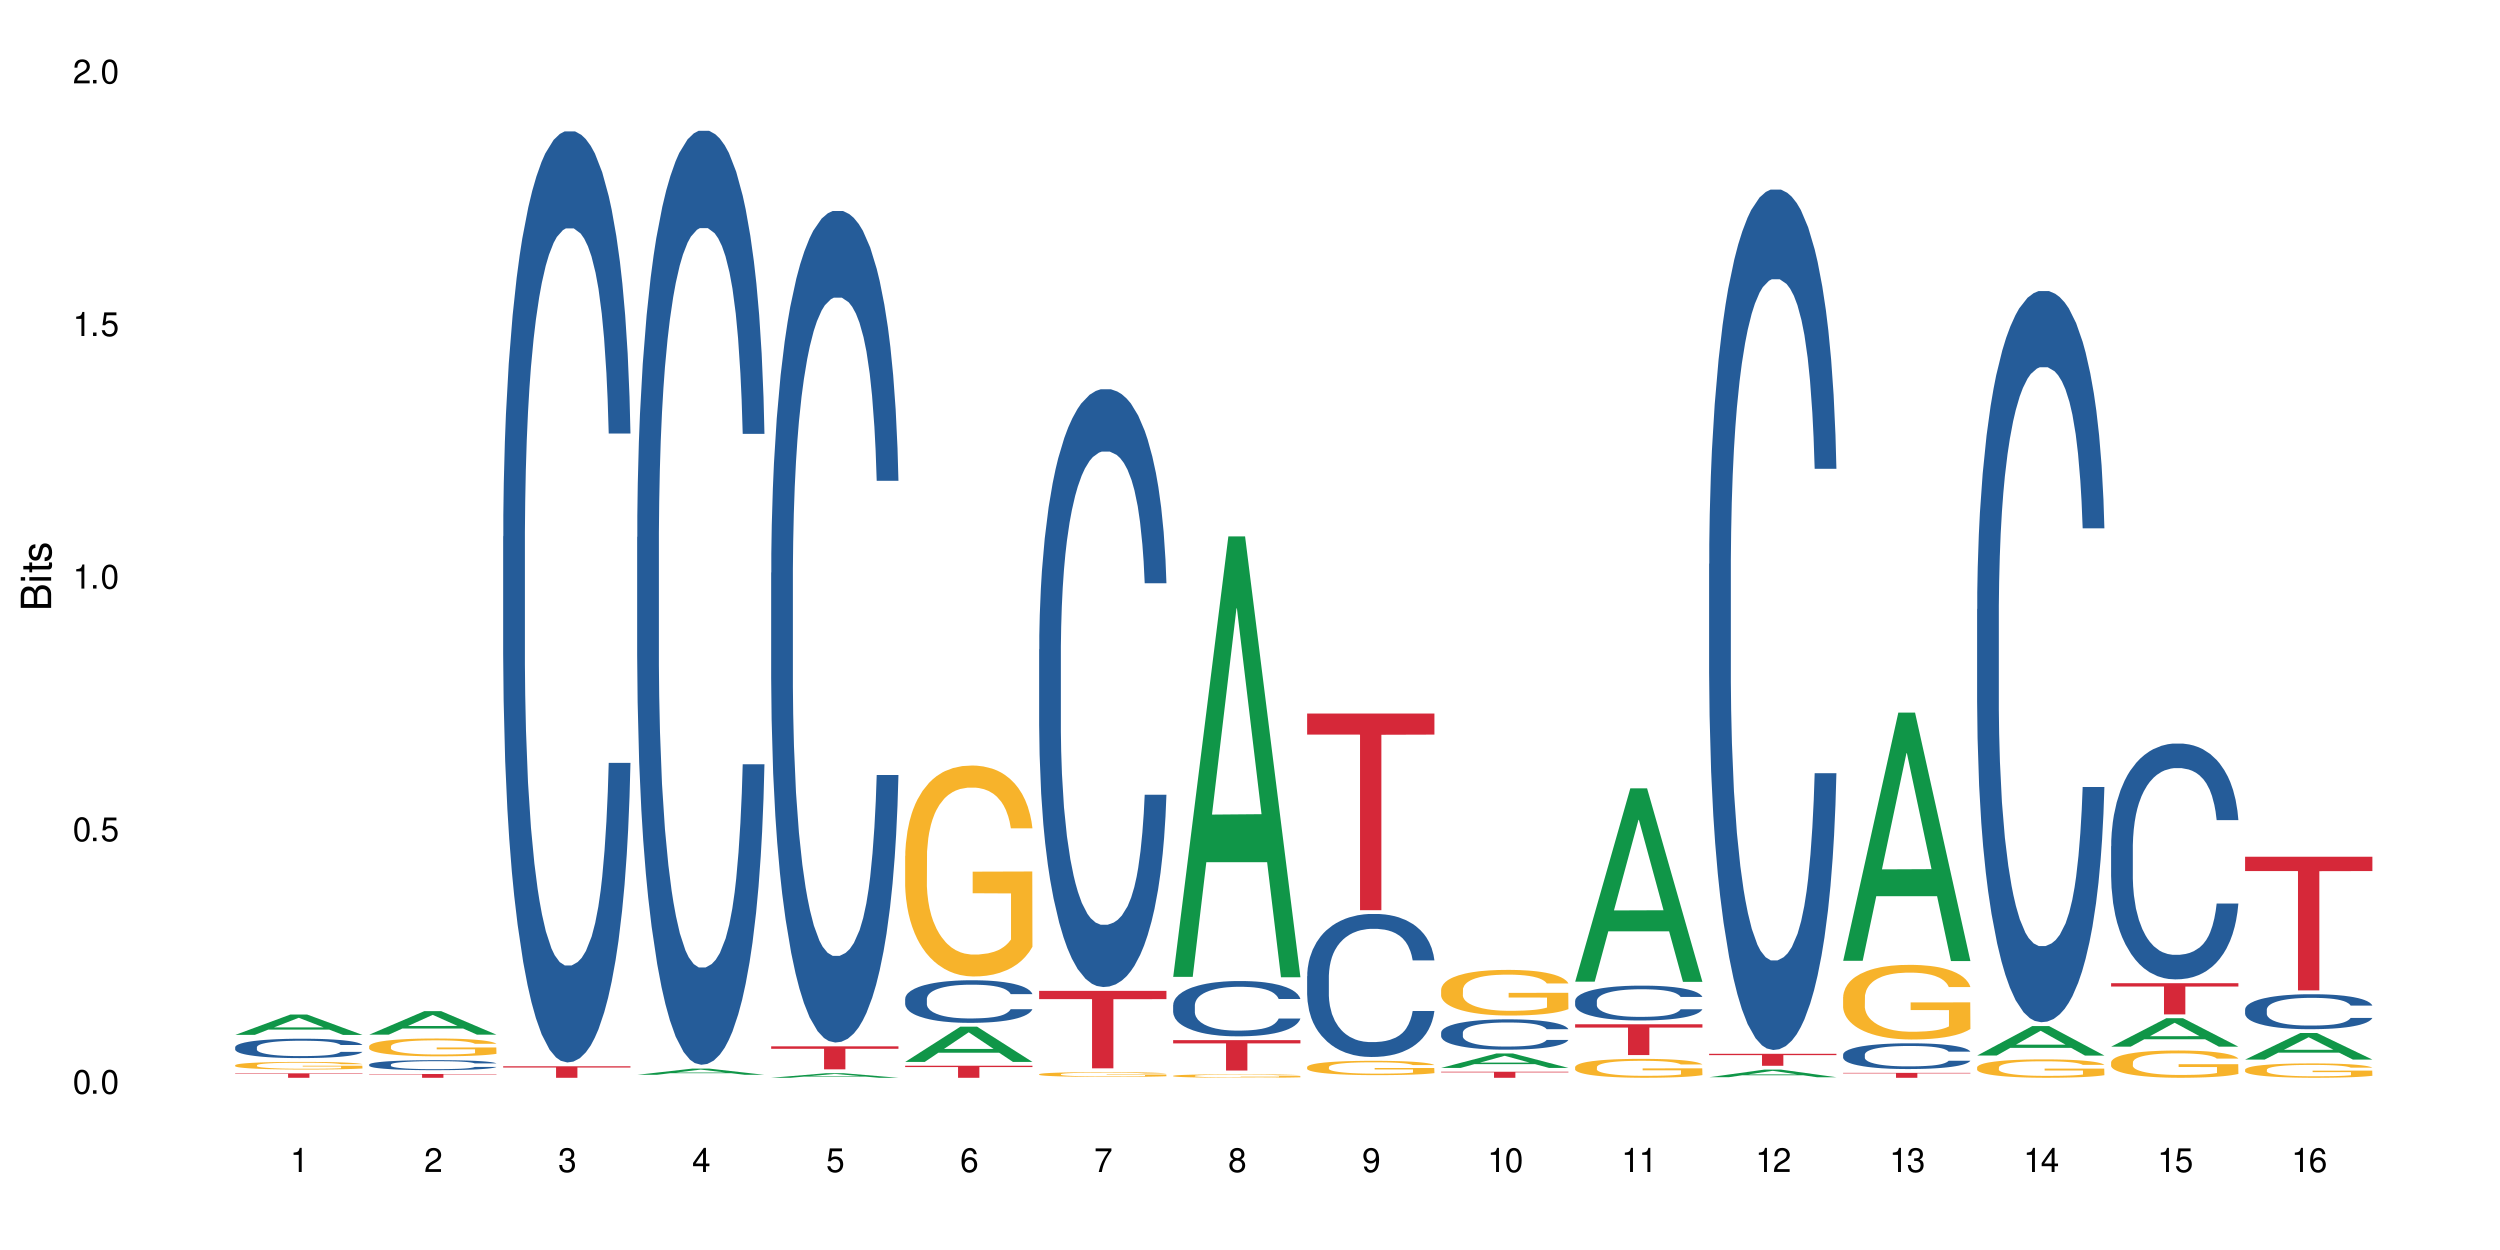
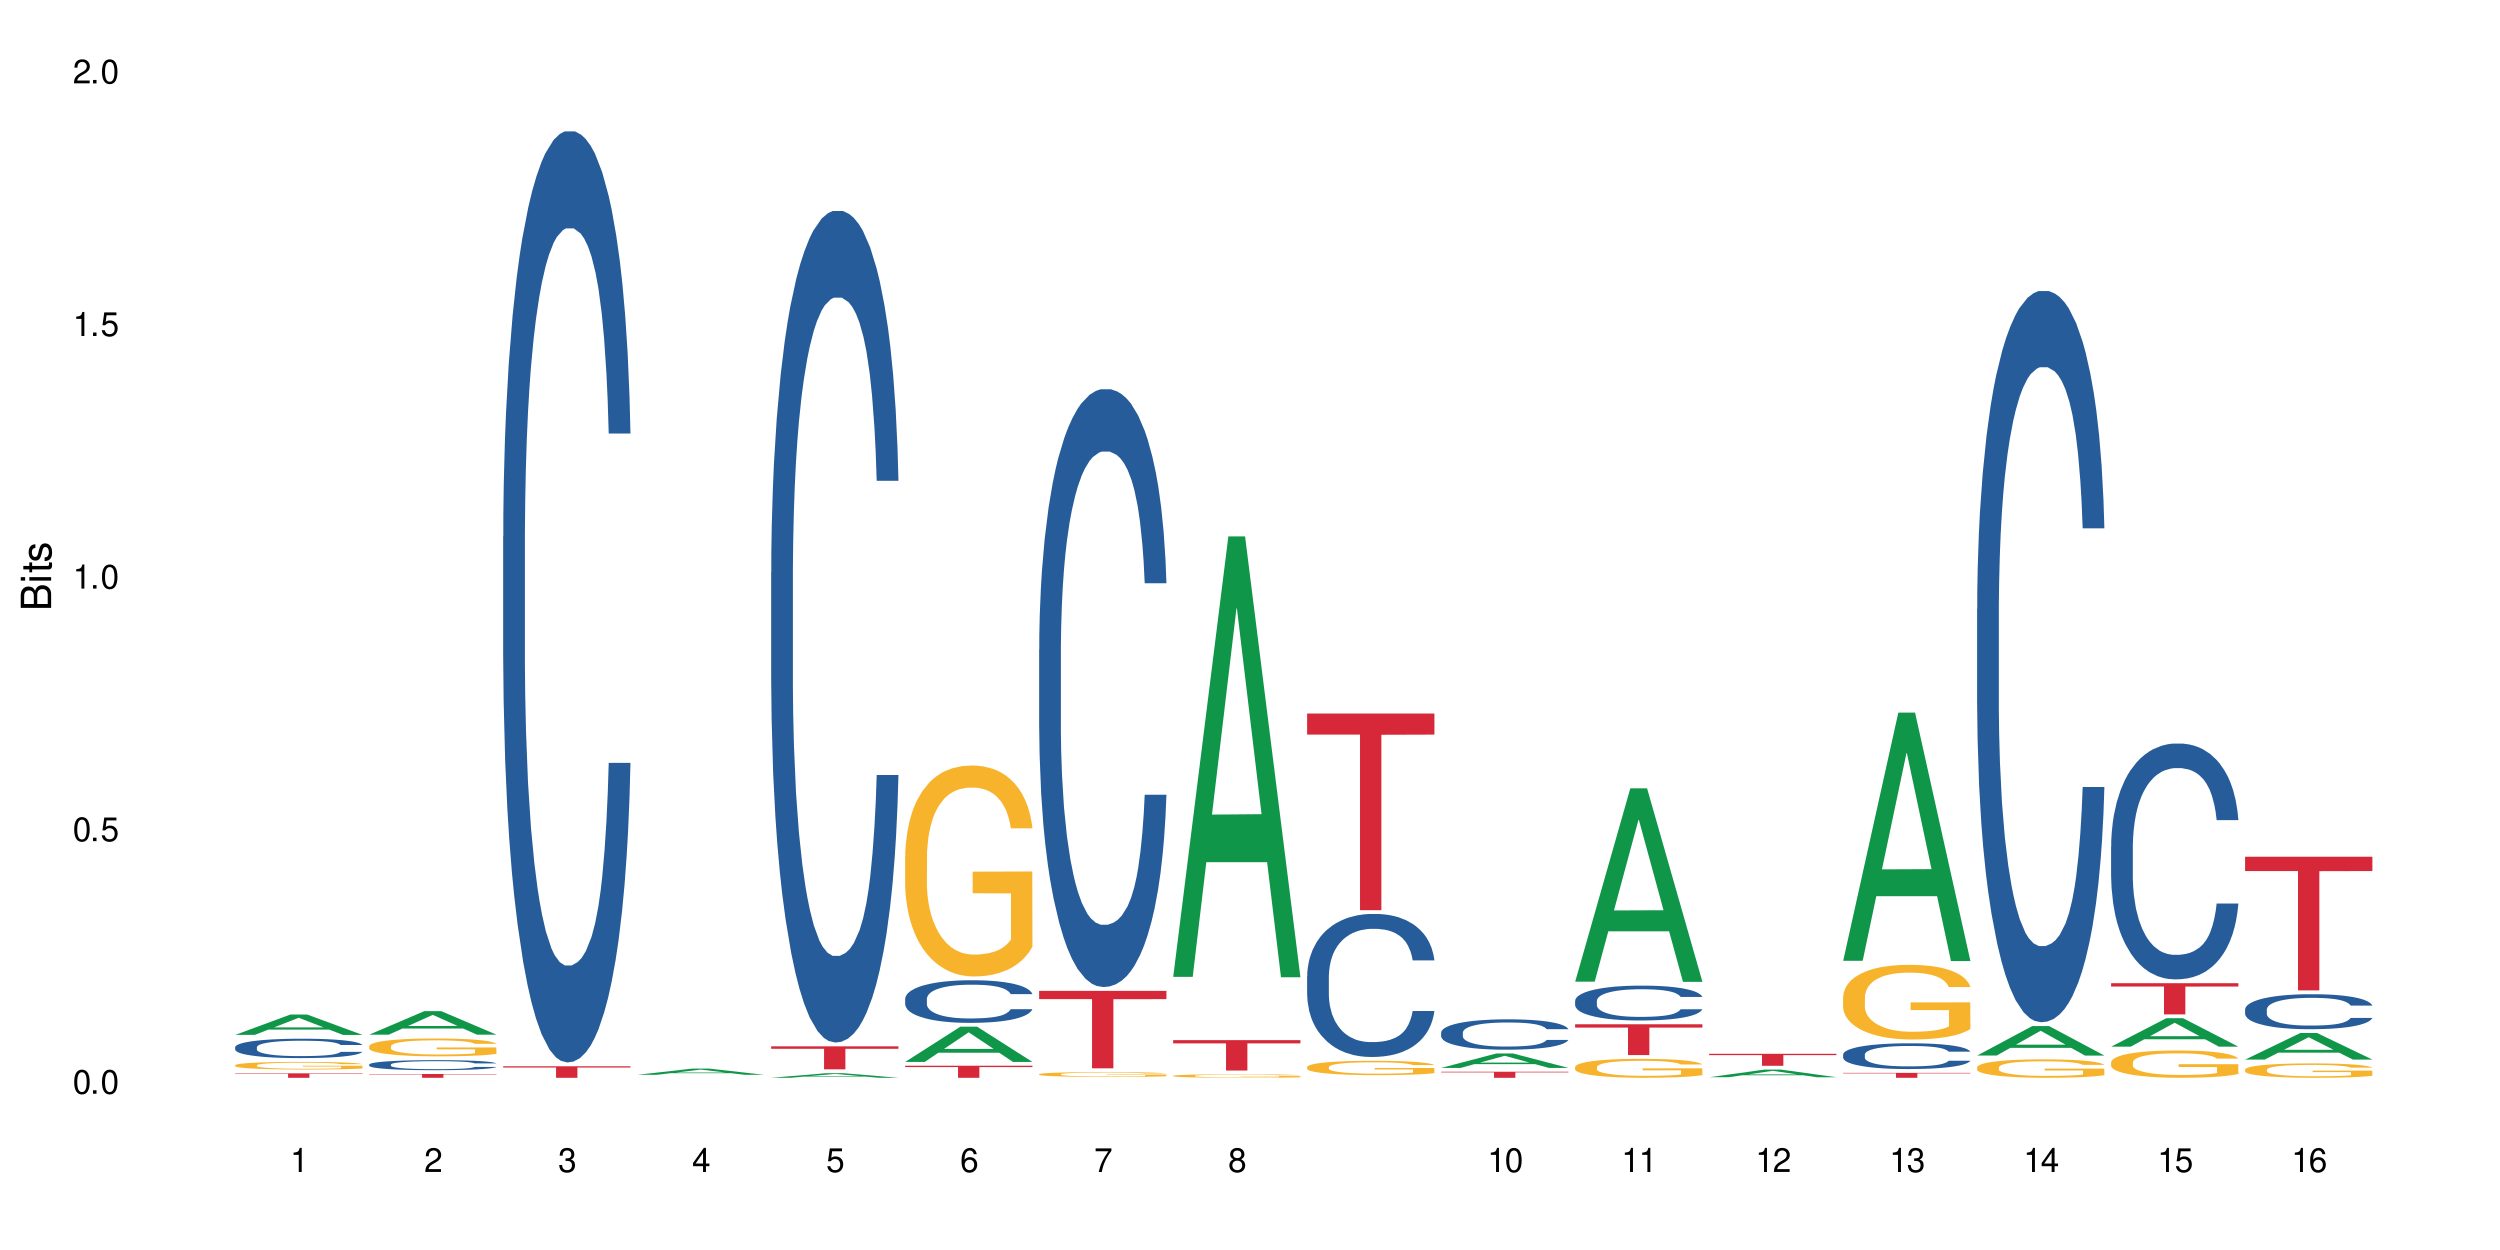
<svg xmlns="http://www.w3.org/2000/svg" xmlns:xlink="http://www.w3.org/1999/xlink" width="720" height="360" viewBox="0 0 720 360">
  <defs>
    <g>
      <g id="glyph-0-0">
</g>
      <g id="glyph-0-1">
        <path d="M 2.641 -6.938 C 2 -6.938 1.422 -6.656 1.078 -6.172 C 0.641 -5.562 0.406 -4.641 0.406 -3.359 C 0.406 -1.016 1.188 0.219 2.641 0.219 C 4.078 0.219 4.859 -1.016 4.859 -3.297 C 4.859 -4.641 4.656 -5.547 4.203 -6.172 C 3.844 -6.656 3.281 -6.938 2.641 -6.938 Z M 2.641 -6.188 C 3.547 -6.188 4 -5.25 4 -3.375 C 4 -1.406 3.562 -0.484 2.625 -0.484 C 1.734 -0.484 1.281 -1.438 1.281 -3.344 C 1.281 -5.25 1.734 -6.188 2.641 -6.188 Z M 2.641 -6.188 " />
      </g>
      <g id="glyph-0-2">
        <path d="M 1.828 -1 L 0.828 -1 L 0.828 0 L 1.828 0 Z M 1.828 -1 " />
      </g>
      <g id="glyph-0-3">
        <path d="M 4.562 -6.797 L 1.062 -6.797 L 0.547 -3.094 L 1.328 -3.094 C 1.719 -3.562 2.047 -3.734 2.578 -3.734 C 3.484 -3.734 4.062 -3.109 4.062 -2.094 C 4.062 -1.125 3.484 -0.531 2.578 -0.531 C 1.828 -0.531 1.375 -0.906 1.188 -1.672 L 0.328 -1.672 C 0.453 -1.109 0.547 -0.844 0.75 -0.594 C 1.125 -0.078 1.828 0.219 2.594 0.219 C 3.969 0.219 4.922 -0.781 4.922 -2.219 C 4.922 -3.562 4.031 -4.484 2.719 -4.484 C 2.25 -4.484 1.859 -4.359 1.469 -4.062 L 1.734 -5.969 L 4.562 -5.969 Z M 4.562 -6.797 " />
      </g>
      <g id="glyph-0-4">
        <path d="M 2.484 -4.938 L 2.484 0 L 3.328 0 L 3.328 -6.938 L 2.766 -6.938 C 2.469 -5.875 2.281 -5.734 0.984 -5.562 L 0.984 -4.938 Z M 2.484 -4.938 " />
      </g>
      <g id="glyph-0-5">
        <path d="M 4.859 -0.828 L 1.281 -0.828 C 1.359 -1.406 1.672 -1.781 2.5 -2.281 L 3.469 -2.828 C 4.406 -3.344 4.906 -4.062 4.906 -4.906 C 4.906 -5.484 4.672 -6.031 4.266 -6.406 C 3.859 -6.766 3.375 -6.938 2.719 -6.938 C 1.859 -6.938 1.219 -6.625 0.844 -6.031 C 0.609 -5.672 0.5 -5.234 0.484 -4.531 L 1.328 -4.531 C 1.359 -5.016 1.406 -5.281 1.531 -5.516 C 1.75 -5.938 2.188 -6.203 2.703 -6.203 C 3.469 -6.203 4.031 -5.641 4.031 -4.891 C 4.031 -4.344 3.719 -3.859 3.125 -3.516 L 2.234 -3 C 0.812 -2.172 0.406 -1.531 0.328 -0.016 L 4.859 -0.016 Z M 4.859 -0.828 " />
      </g>
      <g id="glyph-0-6">
        <path d="M 2.125 -3.188 L 2.578 -3.188 C 3.5 -3.188 3.984 -2.766 3.984 -1.922 C 3.984 -1.062 3.469 -0.531 2.594 -0.531 C 1.656 -0.531 1.203 -1 1.156 -2.016 L 0.312 -2.016 C 0.344 -1.453 0.438 -1.094 0.609 -0.781 C 0.953 -0.109 1.625 0.219 2.547 0.219 C 3.953 0.219 4.859 -0.625 4.859 -1.938 C 4.859 -2.828 4.516 -3.297 3.703 -3.594 C 4.344 -3.844 4.656 -4.328 4.656 -5.031 C 4.656 -6.219 3.875 -6.938 2.578 -6.938 C 1.203 -6.938 0.484 -6.172 0.453 -4.703 L 1.297 -4.703 C 1.312 -5.125 1.344 -5.359 1.453 -5.578 C 1.641 -5.969 2.062 -6.203 2.594 -6.203 C 3.344 -6.203 3.797 -5.75 3.797 -5 C 3.797 -4.516 3.609 -4.219 3.25 -4.047 C 3.016 -3.953 2.703 -3.922 2.125 -3.906 Z M 2.125 -3.188 " />
      </g>
      <g id="glyph-0-7">
        <path d="M 3.141 -1.672 L 3.141 0 L 3.984 0 L 3.984 -1.672 L 4.984 -1.672 L 4.984 -2.438 L 3.984 -2.438 L 3.984 -6.938 L 3.359 -6.938 L 0.266 -2.578 L 0.266 -1.672 Z M 3.141 -2.438 L 1 -2.438 L 3.141 -5.5 Z M 3.141 -2.438 " />
      </g>
      <g id="glyph-0-8">
        <path d="M 4.781 -5.125 C 4.609 -6.266 3.891 -6.938 2.844 -6.938 C 2.094 -6.938 1.422 -6.578 1.031 -5.953 C 0.594 -5.266 0.406 -4.422 0.406 -3.172 C 0.406 -2 0.578 -1.25 0.984 -0.641 C 1.359 -0.078 1.953 0.219 2.703 0.219 C 3.984 0.219 4.922 -0.75 4.922 -2.094 C 4.922 -3.375 4.062 -4.281 2.844 -4.281 C 2.172 -4.281 1.641 -4.031 1.281 -3.516 C 1.281 -5.234 1.828 -6.188 2.797 -6.188 C 3.391 -6.188 3.797 -5.797 3.938 -5.125 Z M 2.734 -3.531 C 3.547 -3.531 4.062 -2.953 4.062 -2.031 C 4.062 -1.156 3.484 -0.531 2.703 -0.531 C 1.922 -0.531 1.328 -1.188 1.328 -2.078 C 1.328 -2.938 1.906 -3.531 2.734 -3.531 Z M 2.734 -3.531 " />
      </g>
      <g id="glyph-0-9">
        <path d="M 4.984 -6.797 L 0.438 -6.797 L 0.438 -5.969 L 4.109 -5.969 C 2.5 -3.656 1.828 -2.234 1.328 0 L 2.219 0 C 2.594 -2.172 3.453 -4.047 4.984 -6.094 Z M 4.984 -6.797 " />
      </g>
      <g id="glyph-0-10">
        <path d="M 3.75 -3.656 C 4.469 -4.094 4.688 -4.438 4.688 -5.078 C 4.688 -6.172 3.844 -6.938 2.641 -6.938 C 1.438 -6.938 0.594 -6.172 0.594 -5.094 C 0.594 -4.438 0.812 -4.094 1.516 -3.656 C 0.734 -3.266 0.359 -2.703 0.359 -1.922 C 0.359 -0.656 1.281 0.219 2.641 0.219 C 3.984 0.219 4.922 -0.656 4.922 -1.922 C 4.922 -2.703 4.531 -3.266 3.75 -3.656 Z M 2.641 -6.188 C 3.359 -6.188 3.812 -5.75 3.812 -5.062 C 3.812 -4.406 3.344 -3.984 2.641 -3.984 C 1.922 -3.984 1.453 -4.406 1.453 -5.078 C 1.453 -5.75 1.922 -6.188 2.641 -6.188 Z M 2.641 -3.266 C 3.484 -3.266 4.062 -2.719 4.062 -1.906 C 4.062 -1.078 3.484 -0.531 2.625 -0.531 C 1.797 -0.531 1.219 -1.094 1.219 -1.906 C 1.219 -2.719 1.781 -3.266 2.641 -3.266 Z M 2.641 -3.266 " />
      </g>
      <g id="glyph-0-11">
-         <path d="M 0.516 -1.578 C 0.672 -0.453 1.406 0.219 2.438 0.219 C 3.188 0.219 3.859 -0.141 4.266 -0.766 C 4.688 -1.453 4.891 -2.297 4.891 -3.547 C 4.891 -4.719 4.703 -5.453 4.312 -6.078 C 3.938 -6.641 3.344 -6.938 2.594 -6.938 C 1.297 -6.938 0.359 -5.969 0.359 -4.625 C 0.359 -3.344 1.234 -2.453 2.453 -2.453 C 3.094 -2.453 3.578 -2.672 4.016 -3.203 C 4 -1.484 3.469 -0.531 2.5 -0.531 C 1.906 -0.531 1.484 -0.906 1.359 -1.578 Z M 2.578 -6.203 C 3.375 -6.203 3.969 -5.531 3.969 -4.641 C 3.969 -3.797 3.391 -3.188 2.547 -3.188 C 1.734 -3.188 1.234 -3.766 1.234 -4.688 C 1.234 -5.562 1.797 -6.203 2.578 -6.203 Z M 2.578 -6.203 " />
-       </g>
+         </g>
      <g id="glyph-1-0">
</g>
      <g id="glyph-1-1">
        <path d="M 0 -0.953 L 0 -4.891 C 0 -5.719 -0.234 -6.344 -0.734 -6.797 C -1.188 -7.234 -1.812 -7.469 -2.5 -7.469 C -3.547 -7.469 -4.188 -7 -4.625 -5.875 C -4.984 -6.688 -5.625 -7.094 -6.531 -7.094 C -7.172 -7.094 -7.734 -6.859 -8.141 -6.391 C -8.562 -5.922 -8.75 -5.344 -8.75 -4.5 L -8.75 -0.953 Z M -4.984 -2.062 L -7.766 -2.062 L -7.766 -4.219 C -7.766 -4.844 -7.688 -5.203 -7.453 -5.5 C -7.219 -5.812 -6.859 -5.969 -6.375 -5.969 C -5.891 -5.969 -5.531 -5.812 -5.297 -5.5 C -5.062 -5.203 -4.984 -4.844 -4.984 -4.219 Z M -0.984 -2.062 L -4 -2.062 L -4 -4.781 C -4 -5.766 -3.438 -6.359 -2.484 -6.359 C -1.547 -6.359 -0.984 -5.766 -0.984 -4.781 Z M -0.984 -2.062 " />
      </g>
      <g id="glyph-1-2">
        <path d="M -6.281 -1.797 L -6.281 -0.797 L 0 -0.797 L 0 -1.797 Z M -8.75 -1.797 L -8.75 -0.797 L -7.484 -0.797 L -7.484 -1.797 Z M -8.75 -1.797 " />
      </g>
      <g id="glyph-1-3">
        <path d="M -6.281 -3.047 L -6.281 -2.016 L -8.016 -2.016 L -8.016 -1.016 L -6.281 -1.016 L -6.281 -0.172 L -5.469 -0.172 L -5.469 -1.016 L -0.719 -1.016 C -0.078 -1.016 0.281 -1.453 0.281 -2.234 C 0.281 -2.5 0.25 -2.719 0.188 -3.047 L -0.641 -3.047 C -0.609 -2.906 -0.594 -2.766 -0.594 -2.562 C -0.594 -2.141 -0.719 -2.016 -1.156 -2.016 L -5.469 -2.016 L -5.469 -3.047 Z M -6.281 -3.047 " />
      </g>
      <g id="glyph-1-4">
        <path d="M -4.531 -5.25 C -5.766 -5.25 -6.469 -4.422 -6.469 -2.969 C -6.469 -1.516 -5.719 -0.562 -4.547 -0.562 C -3.562 -0.562 -3.094 -1.062 -2.734 -2.562 L -2.516 -3.484 C -2.344 -4.188 -2.094 -4.469 -1.641 -4.469 C -1.047 -4.469 -0.641 -3.875 -0.641 -3 C -0.641 -2.453 -0.797 -2 -1.062 -1.75 C -1.25 -1.594 -1.422 -1.531 -1.875 -1.469 L -1.875 -0.406 C -0.422 -0.453 0.281 -1.266 0.281 -2.922 C 0.281 -4.5 -0.5 -5.516 -1.719 -5.516 C -2.656 -5.516 -3.172 -4.984 -3.469 -3.734 L -3.703 -2.766 C -3.891 -1.953 -4.156 -1.609 -4.594 -1.609 C -5.188 -1.609 -5.547 -2.125 -5.547 -2.938 C -5.547 -3.75 -5.203 -4.172 -4.531 -4.203 Z M -4.531 -5.25 " />
      </g>
    </g>
  </defs>
  <rect x="-72" y="-36" width="864" height="432" fill="rgb(100%, 100%, 100%)" fill-opacity="1" />
  <path fill-rule="nonzero" fill="rgb(6.275%, 58.824%, 28.235%)" fill-opacity="1" d="M 67.73 298.051 L 67.77 298.047 L 83.633 292.184 L 88.449 292.184 L 104.391 298.055 L 98.789 298.055 L 94.797 296.523 L 77.289 296.523 L 73.371 298.051 L 67.73 298.051 L 78.973 295.891 L 93.191 295.883 L 86.102 293.145 L 86.023 293.137 L 85.945 293.152 L 78.934 295.883 L 78.973 295.891 Z M 67.73 298.051 " />
  <path fill-rule="nonzero" fill="rgb(14.51%, 36.078%, 60%)" fill-opacity="1" d="M 67.73 301.582 L 67.777 301.574 L 67.777 301.453 L 67.91 301.258 L 68.223 301.016 L 68.535 300.848 L 69.34 300.543 L 70.457 300.254 L 71.621 300.031 L 72.469 299.898 L 73.23 299.793 L 74.973 299.605 L 76.09 299.508 L 77.297 299.422 L 78.773 299.336 L 79.848 299.285 L 82.262 299.203 L 84.051 299.168 L 85.434 299.152 L 88.43 299.152 L 90.219 299.172 L 91.516 299.199 L 92.945 299.238 L 94.152 299.285 L 96.254 299.398 L 98.133 299.539 L 98.98 299.621 L 100.324 299.781 L 101.352 299.934 L 102.066 300.066 L 102.871 300.254 L 103.586 300.484 L 104.125 300.742 L 104.391 300.965 L 98.133 300.965 L 97.82 300.758 L 97.461 300.602 L 96.793 300.391 L 96.121 300.242 L 95.184 300.098 L 94.332 300 L 93.172 299.902 L 92.141 299.84 L 91.07 299.793 L 90.039 299.766 L 88.074 299.734 L 85.793 299.734 L 84.945 299.742 L 83.199 299.785 L 82.262 299.82 L 80.918 299.891 L 79.98 299.957 L 78.863 300.059 L 78.102 300.148 L 77.164 300.281 L 76.492 300.398 L 75.734 300.566 L 75.285 300.691 L 74.883 300.836 L 74.527 301.004 L 74.258 301.184 L 74.078 301.371 L 73.988 301.555 L 73.988 302.348 L 74.078 302.531 L 74.305 302.742 L 74.883 303.055 L 75.734 303.324 L 76.719 303.539 L 77.656 303.691 L 78.191 303.766 L 78.906 303.848 L 80.027 303.949 L 81.637 304.051 L 82.574 304.09 L 84.004 304.133 L 85.48 304.152 L 87.449 304.152 L 89.191 304.133 L 90.352 304.105 L 91.559 304.066 L 93.215 303.977 L 94.242 303.898 L 95.137 303.801 L 95.809 303.703 L 96.254 303.621 L 96.926 303.465 L 97.461 303.289 L 97.863 303.109 L 98.133 302.938 L 104.391 302.938 L 104.125 303.141 L 103.723 303.34 L 103.32 303.488 L 102.691 303.668 L 101.977 303.824 L 100.949 304.004 L 100.102 304.121 L 98.98 304.25 L 97.953 304.348 L 96.836 304.434 L 95.184 304.535 L 94.109 304.586 L 92.945 304.633 L 91.559 304.672 L 89.816 304.707 L 87.938 304.727 L 86.195 304.734 L 84.316 304.723 L 82.934 304.703 L 81.098 304.656 L 78.82 304.566 L 77.164 304.469 L 75.867 304.371 L 74.75 304.27 L 73.5 304.133 L 71.891 303.906 L 70.906 303.734 L 70.234 303.59 L 69.473 303.391 L 68.938 303.215 L 68.312 302.926 L 67.863 302.566 L 67.73 302.285 Z M 67.73 301.582 " />
  <path fill-rule="nonzero" fill="rgb(96.863%, 70.196%, 16.863%)" fill-opacity="1" d="M 67.73 306.77 L 67.777 306.77 L 67.777 306.73 L 67.953 306.641 L 68.402 306.516 L 68.984 306.41 L 69.609 306.332 L 70.012 306.289 L 70.684 306.23 L 71.262 306.184 L 72.738 306.094 L 74.617 306.008 L 75.645 305.973 L 76.809 305.938 L 78.461 305.902 L 79.223 305.887 L 81.547 305.855 L 84.184 305.836 L 87.09 305.828 L 88.43 305.832 L 90.266 305.84 L 92.77 305.859 L 94.199 305.883 L 95.316 305.902 L 96.477 305.926 L 97.91 305.969 L 99.25 306.016 L 100.324 306.062 L 101.395 306.125 L 102.289 306.188 L 103.051 306.258 L 103.723 306.344 L 104.125 306.414 L 104.391 306.484 L 98.176 306.484 L 97.82 306.414 L 97.418 306.359 L 96.746 306.293 L 96.074 306.246 L 95.406 306.207 L 94.152 306.156 L 93.082 306.121 L 91.738 306.094 L 90.441 306.074 L 88.969 306.062 L 88.074 306.059 L 85.703 306.059 L 83.559 306.074 L 82.305 306.09 L 81.41 306.105 L 80.16 306.137 L 79.398 306.16 L 78.953 306.176 L 77.613 306.238 L 76.719 306.297 L 76.227 306.332 L 75.602 306.395 L 75.152 306.449 L 74.66 306.527 L 74.391 306.59 L 74.035 306.727 L 73.988 307.086 L 74.125 307.164 L 74.391 307.246 L 74.75 307.316 L 75.285 307.395 L 75.824 307.453 L 76.762 307.531 L 77.566 307.582 L 78.191 307.617 L 79.398 307.672 L 79.891 307.691 L 81.055 307.727 L 82.262 307.754 L 83.738 307.777 L 84.855 307.789 L 86.641 307.801 L 88.922 307.801 L 91.605 307.789 L 93.305 307.773 L 94.465 307.758 L 95.227 307.742 L 96.164 307.719 L 96.836 307.699 L 97.461 307.676 L 98.223 307.645 L 98.223 307.164 L 87.18 307.16 L 87.18 306.938 L 104.348 306.934 L 104.391 307.719 L 103.453 307.773 L 102.289 307.828 L 101.172 307.867 L 100.012 307.902 L 98.355 307.938 L 97.016 307.965 L 94.957 307.992 L 93.082 308.008 L 91.113 308.02 L 89.371 308.027 L 87.312 308.031 L 85.48 308.023 L 83.512 308.012 L 81.949 307.996 L 80.516 307.977 L 79.086 307.949 L 77.297 307.91 L 76.137 307.875 L 74.93 307.832 L 73.723 307.781 L 72.648 307.727 L 71.934 307.688 L 71.219 307.637 L 70.457 307.578 L 69.742 307.508 L 69.207 307.445 L 68.715 307.375 L 68.355 307.309 L 68 307.219 L 67.82 307.148 L 67.73 307.086 Z M 67.73 306.77 " />
  <path fill-rule="nonzero" fill="rgb(83.922%, 15.686%, 22.353%)" fill-opacity="1" d="M 67.73 309.125 L 104.391 309.125 L 104.391 309.262 L 89.113 309.262 L 89.113 310.402 L 82.965 310.402 L 82.965 309.266 L 82.875 309.262 L 67.73 309.262 Z M 67.73 309.125 " />
  <path fill-rule="nonzero" fill="rgb(6.275%, 58.824%, 28.235%)" fill-opacity="1" d="M 106.32 297.984 L 106.359 297.977 L 122.223 291.199 L 127.039 291.199 L 142.98 297.988 L 137.383 297.988 L 133.387 296.219 L 115.879 296.219 L 111.961 297.984 L 106.32 297.984 L 117.562 295.484 L 131.781 295.477 L 124.691 292.309 L 124.613 292.301 L 124.535 292.32 L 117.523 295.477 L 117.562 295.484 Z M 106.32 297.984 " />
  <path fill-rule="nonzero" fill="rgb(14.51%, 36.078%, 60%)" fill-opacity="1" d="M 106.32 306.582 L 106.367 306.578 L 106.367 306.516 L 106.5 306.414 L 106.812 306.289 L 107.125 306.199 L 107.93 306.043 L 109.047 305.895 L 110.211 305.777 L 111.059 305.707 L 111.82 305.656 L 113.562 305.559 L 114.684 305.508 L 115.891 305.461 L 117.363 305.418 L 118.438 305.391 L 120.852 305.348 L 122.641 305.332 L 124.027 305.324 L 127.02 305.324 L 128.809 305.332 L 130.105 305.348 L 131.535 305.367 L 132.742 305.391 L 134.844 305.449 L 136.723 305.523 L 137.574 305.566 L 138.914 305.648 L 139.941 305.727 L 140.656 305.797 L 141.461 305.895 L 142.176 306.012 L 142.715 306.148 L 142.98 306.262 L 136.723 306.262 L 136.41 306.156 L 136.051 306.074 L 135.383 305.965 L 134.711 305.887 L 133.773 305.812 L 132.922 305.762 L 131.762 305.711 L 130.73 305.68 L 129.66 305.656 L 128.629 305.641 L 126.664 305.625 L 124.383 305.625 L 123.535 305.629 L 121.789 305.652 L 120.852 305.668 L 119.512 305.707 L 118.57 305.742 L 117.453 305.793 L 116.695 305.84 L 115.754 305.906 L 115.086 305.969 L 114.324 306.055 L 113.879 306.121 L 113.473 306.195 L 113.117 306.281 L 112.848 306.375 L 112.668 306.473 L 112.582 306.566 L 112.582 306.977 L 112.668 307.074 L 112.895 307.184 L 113.473 307.344 L 114.324 307.484 L 115.309 307.598 L 116.246 307.676 L 116.781 307.715 L 117.5 307.754 L 118.617 307.809 L 120.227 307.859 L 121.164 307.883 L 122.594 307.902 L 124.07 307.914 L 126.039 307.914 L 127.781 307.902 L 128.945 307.891 L 130.152 307.867 L 131.805 307.824 L 132.832 307.781 L 133.727 307.73 L 134.398 307.68 L 134.844 307.641 L 135.516 307.559 L 136.051 307.469 L 136.453 307.375 L 136.723 307.285 L 142.98 307.285 L 142.715 307.391 L 142.312 307.492 L 141.91 307.57 L 141.281 307.664 L 140.566 307.746 L 139.539 307.836 L 138.691 307.898 L 137.574 307.965 L 136.543 308.016 L 135.426 308.059 L 133.773 308.113 L 132.699 308.137 L 131.535 308.164 L 130.152 308.184 L 128.406 308.203 L 126.531 308.211 L 124.785 308.215 L 122.906 308.211 L 121.523 308.199 L 119.688 308.176 L 117.41 308.129 L 115.754 308.078 L 114.457 308.027 L 113.34 307.977 L 112.09 307.902 L 110.48 307.785 L 109.496 307.695 L 108.824 307.621 L 108.066 307.52 L 107.527 307.426 L 106.902 307.277 L 106.457 307.09 L 106.32 306.945 Z M 106.32 306.582 " />
  <path fill-rule="nonzero" fill="rgb(96.863%, 70.196%, 16.863%)" fill-opacity="1" d="M 106.32 301.289 L 106.367 301.281 L 106.367 301.188 L 106.543 300.977 L 106.992 300.688 L 107.574 300.445 L 108.199 300.258 L 108.602 300.16 L 109.273 300.02 L 109.852 299.918 L 111.328 299.703 L 113.207 299.508 L 114.234 299.422 L 115.398 299.344 L 117.051 299.254 L 117.812 299.223 L 120.137 299.145 L 122.773 299.098 L 125.68 299.086 L 127.02 299.09 L 128.855 299.109 L 131.359 299.16 L 132.789 299.207 L 133.906 299.254 L 135.07 299.316 L 136.5 299.41 L 137.84 299.523 L 138.914 299.633 L 139.988 299.777 L 140.879 299.926 L 141.641 300.09 L 142.312 300.289 L 142.715 300.453 L 142.98 300.617 L 136.77 300.617 L 136.41 300.453 L 136.008 300.324 L 135.336 300.168 L 134.668 300.059 L 133.996 299.969 L 132.742 299.848 L 131.672 299.77 L 130.328 299.703 L 129.031 299.664 L 127.559 299.633 L 126.664 299.625 L 124.293 299.625 L 122.148 299.656 L 120.895 299.695 L 120.004 299.734 L 118.75 299.805 L 117.988 299.859 L 117.543 299.898 L 116.203 300.043 L 115.309 300.176 L 114.816 300.266 L 114.191 300.406 L 113.742 300.531 L 113.25 300.719 L 112.984 300.859 L 112.625 301.18 L 112.582 302.023 L 112.715 302.203 L 112.984 302.395 L 113.34 302.566 L 113.879 302.742 L 114.414 302.879 L 115.352 303.062 L 116.156 303.184 L 116.781 303.266 L 117.988 303.391 L 118.48 303.434 L 119.645 303.52 L 120.852 303.582 L 122.328 303.641 L 123.445 303.668 L 125.234 303.691 L 127.512 303.691 L 130.195 303.664 L 131.895 303.625 L 133.059 303.59 L 133.816 303.555 L 134.754 303.504 L 135.426 303.457 L 136.051 303.406 L 136.812 303.324 L 136.812 302.203 L 125.77 302.199 L 125.77 301.672 L 142.938 301.668 L 142.98 303.504 L 142.043 303.633 L 140.879 303.754 L 139.762 303.848 L 138.602 303.926 L 136.945 304.016 L 135.605 304.074 L 133.547 304.137 L 131.672 304.18 L 129.703 304.207 L 127.961 304.223 L 125.902 304.227 L 124.07 304.219 L 122.102 304.191 L 120.539 304.152 L 119.109 304.105 L 117.676 304.043 L 115.891 303.945 L 114.727 303.867 L 113.52 303.766 L 112.312 303.648 L 111.238 303.523 L 110.523 303.426 L 109.809 303.312 L 109.047 303.172 L 108.332 303.012 L 107.797 302.867 L 107.305 302.699 L 106.945 302.547 L 106.59 302.336 L 106.41 302.164 L 106.32 302.02 Z M 106.32 301.289 " />
  <path fill-rule="nonzero" fill="rgb(83.922%, 15.686%, 22.353%)" fill-opacity="1" d="M 106.32 309.312 L 142.98 309.312 L 142.98 309.426 L 127.703 309.43 L 127.703 310.402 L 121.555 310.402 L 121.555 309.43 L 121.465 309.426 L 106.32 309.426 Z M 106.32 309.312 " />
  <path fill-rule="nonzero" fill="rgb(14.51%, 36.078%, 60%)" fill-opacity="1" d="M 144.91 154.512 L 144.957 154.266 L 144.957 148.383 L 145.09 139.07 L 145.402 127.305 L 145.715 119.215 L 146.52 104.754 L 147.641 90.781 L 148.801 79.996 L 149.652 73.625 L 150.41 68.723 L 152.156 59.652 L 153.273 54.996 L 154.48 50.828 L 155.953 46.664 L 157.027 44.211 L 159.441 40.289 L 161.23 38.574 L 162.617 37.84 L 165.613 37.84 L 167.398 38.82 L 168.695 40.043 L 170.129 42.004 L 171.336 44.211 L 173.434 49.605 L 175.312 56.469 L 176.164 60.391 L 177.504 67.988 L 178.531 75.34 L 179.246 81.715 L 180.051 90.781 L 180.77 101.812 L 181.305 114.312 L 181.574 124.855 L 175.312 124.855 L 175 115.051 L 174.645 107.449 L 173.973 97.402 L 173.301 90.293 L 172.363 83.184 L 171.512 78.527 L 170.352 73.871 L 169.324 70.93 L 168.25 68.723 L 167.223 67.254 L 165.254 65.781 L 162.973 65.781 L 162.125 66.273 L 160.379 68.234 L 159.441 69.949 L 158.102 73.379 L 157.16 76.566 L 156.043 81.469 L 155.285 85.637 L 154.344 92.008 L 153.676 97.645 L 152.914 105.734 L 152.469 111.863 L 152.066 118.727 L 151.707 126.816 L 151.438 135.395 L 151.262 144.461 L 151.172 153.285 L 151.172 191.281 L 151.262 200.105 L 151.484 210.398 L 152.066 225.352 L 152.914 238.34 L 153.898 248.637 L 154.836 255.988 L 155.375 259.422 L 156.09 263.344 L 157.207 268.246 L 158.816 273.148 L 159.754 275.109 L 161.184 277.07 L 162.66 278.051 L 164.629 278.051 L 166.371 277.07 L 167.535 275.844 L 168.742 273.883 L 170.395 269.715 L 171.422 265.793 L 172.316 261.137 L 172.988 256.48 L 173.434 252.559 L 174.105 244.961 L 174.645 236.625 L 175.047 228.047 L 175.312 219.711 L 181.574 219.711 L 181.305 229.516 L 180.902 239.078 L 180.5 246.184 L 179.875 254.766 L 179.156 262.363 L 178.129 270.941 L 177.281 276.578 L 176.164 282.707 L 175.133 287.363 L 174.016 291.531 L 172.363 296.434 L 171.289 298.883 L 170.129 301.09 L 168.742 303.051 L 166.996 304.766 L 165.121 305.746 L 163.375 305.992 L 161.5 305.504 L 160.113 304.523 L 158.281 302.316 L 156 297.902 L 154.344 293.246 L 153.047 288.59 L 151.93 283.688 L 150.68 277.07 L 149.07 266.285 L 148.086 257.949 L 147.414 251.086 L 146.656 241.527 L 146.117 232.949 L 145.492 219.223 L 145.047 201.82 L 144.91 188.34 Z M 144.91 154.512 " />
  <path fill-rule="nonzero" fill="rgb(83.922%, 15.686%, 22.353%)" fill-opacity="1" d="M 144.91 307.09 L 181.574 307.09 L 181.574 307.441 L 166.293 307.445 L 166.293 310.402 L 160.145 310.402 L 160.145 307.449 L 160.059 307.441 L 144.91 307.441 Z M 144.91 307.09 " />
  <path fill-rule="nonzero" fill="rgb(6.275%, 58.824%, 28.235%)" fill-opacity="1" d="M 183.5 309.551 L 183.543 309.547 L 199.402 307.754 L 204.223 307.754 L 220.164 309.551 L 214.562 309.551 L 210.566 309.082 L 193.059 309.082 L 189.141 309.551 L 183.5 309.551 L 194.742 308.887 L 208.961 308.887 L 201.871 308.047 L 201.793 308.047 L 201.715 308.051 L 194.703 308.887 L 194.742 308.887 Z M 183.5 309.551 " />
-   <path fill-rule="nonzero" fill="rgb(14.51%, 36.078%, 60%)" fill-opacity="1" d="M 183.5 154.703 L 183.547 154.457 L 183.547 148.555 L 183.68 139.211 L 183.992 127.41 L 184.309 119.297 L 185.113 104.789 L 186.23 90.773 L 187.391 79.953 L 188.242 73.562 L 189 68.645 L 190.746 59.547 L 191.863 54.875 L 193.07 50.695 L 194.543 46.516 L 195.617 44.055 L 198.031 40.121 L 199.82 38.402 L 201.207 37.664 L 204.203 37.664 L 205.988 38.645 L 207.285 39.875 L 208.719 41.844 L 209.926 44.055 L 212.027 49.465 L 213.902 56.352 L 214.754 60.285 L 216.094 67.906 L 217.121 75.281 L 217.84 81.676 L 218.645 90.773 L 219.359 101.84 L 219.895 114.379 L 220.164 124.953 L 213.902 124.953 L 213.59 115.117 L 213.234 107.492 L 212.562 97.414 L 211.891 90.281 L 210.953 83.152 L 210.102 78.48 L 208.941 73.809 L 207.914 70.855 L 206.84 68.645 L 205.812 67.168 L 203.844 65.695 L 201.562 65.695 L 200.715 66.184 L 198.973 68.152 L 198.031 69.875 L 196.691 73.316 L 195.754 76.512 L 194.633 81.43 L 193.875 85.609 L 192.934 92.004 L 192.266 97.66 L 191.504 105.773 L 191.059 111.918 L 190.656 118.805 L 190.297 126.918 L 190.031 135.523 L 189.852 144.621 L 189.762 153.473 L 189.762 191.586 L 189.852 200.438 L 190.074 210.766 L 190.656 225.762 L 191.504 238.797 L 192.488 249.121 L 193.426 256.5 L 193.965 259.941 L 194.68 263.875 L 195.797 268.793 L 197.406 273.711 L 198.344 275.68 L 199.777 277.645 L 201.25 278.629 L 203.219 278.629 L 204.961 277.645 L 206.125 276.414 L 207.332 274.449 L 208.984 270.27 L 210.016 266.336 L 210.906 261.664 L 211.578 256.992 L 212.027 253.055 L 212.695 245.434 L 213.234 237.074 L 213.637 228.469 L 213.902 220.109 L 220.164 220.109 L 219.895 229.945 L 219.492 239.531 L 219.09 246.664 L 218.465 255.27 L 217.75 262.891 L 216.719 271.496 L 215.871 277.152 L 214.754 283.301 L 213.727 287.973 L 212.605 292.152 L 210.953 297.07 L 209.879 299.527 L 208.719 301.742 L 207.332 303.707 L 205.586 305.43 L 203.711 306.414 L 201.965 306.66 L 200.09 306.168 L 198.703 305.184 L 196.871 302.973 L 194.59 298.547 L 192.934 293.875 L 191.641 289.203 L 190.52 284.285 L 189.27 277.645 L 187.66 266.824 L 186.676 258.465 L 186.004 251.582 L 185.246 241.992 L 184.711 233.387 L 184.082 219.617 L 183.637 202.16 L 183.5 188.637 Z M 183.5 154.703 " />
  <path fill-rule="nonzero" fill="rgb(6.275%, 58.824%, 28.235%)" fill-opacity="1" d="M 222.094 310.398 L 222.133 310.398 L 237.996 309.074 L 242.812 309.074 L 258.754 310.402 L 253.152 310.402 L 249.156 310.055 L 231.648 310.055 L 227.73 310.398 L 222.094 310.398 L 233.332 309.91 L 247.551 309.91 L 240.461 309.289 L 240.383 309.289 L 240.305 309.293 L 233.293 309.91 L 233.332 309.91 Z M 222.094 310.398 " />
  <path fill-rule="nonzero" fill="rgb(14.51%, 36.078%, 60%)" fill-opacity="1" d="M 222.094 164.969 L 222.137 164.75 L 222.137 159.496 L 222.27 151.176 L 222.586 140.668 L 222.898 133.445 L 223.703 120.531 L 224.82 108.051 L 225.98 98.422 L 226.832 92.73 L 227.59 88.352 L 229.336 80.25 L 230.453 76.094 L 231.66 72.371 L 233.137 68.648 L 234.207 66.461 L 236.621 62.957 L 238.41 61.426 L 239.797 60.77 L 242.793 60.77 L 244.582 61.645 L 245.879 62.738 L 247.309 64.488 L 248.516 66.461 L 250.617 71.277 L 252.492 77.406 L 253.344 80.906 L 254.684 87.695 L 255.715 94.262 L 256.43 99.953 L 257.234 108.051 L 257.949 117.902 L 258.484 129.066 L 258.754 138.48 L 252.492 138.48 L 252.18 129.723 L 251.824 122.938 L 251.152 113.961 L 250.48 107.613 L 249.543 101.266 L 248.695 97.105 L 247.531 92.949 L 246.504 90.32 L 245.43 88.352 L 244.402 87.039 L 242.434 85.723 L 240.156 85.723 L 239.305 86.16 L 237.562 87.914 L 236.621 89.445 L 235.281 92.512 L 234.344 95.355 L 233.227 99.734 L 232.465 103.457 L 231.527 109.148 L 230.855 114.18 L 230.094 121.406 L 229.648 126.879 L 229.246 133.008 L 228.887 140.23 L 228.621 147.895 L 228.441 155.992 L 228.352 163.871 L 228.352 197.805 L 228.441 205.684 L 228.664 214.879 L 229.246 228.23 L 230.094 239.832 L 231.078 249.027 L 232.016 255.594 L 232.555 258.66 L 233.27 262.16 L 234.387 266.539 L 235.996 270.918 L 236.934 272.668 L 238.367 274.418 L 239.84 275.297 L 241.809 275.297 L 243.551 274.418 L 244.715 273.324 L 245.922 271.574 L 247.574 267.852 L 248.605 264.352 L 249.5 260.191 L 250.168 256.031 L 250.617 252.531 L 251.285 245.742 L 251.824 238.301 L 252.227 230.641 L 252.492 223.195 L 258.754 223.195 L 258.484 231.953 L 258.082 240.488 L 257.68 246.836 L 257.055 254.5 L 256.34 261.285 L 255.309 268.949 L 254.461 273.98 L 253.344 279.453 L 252.316 283.613 L 251.199 287.336 L 249.543 291.715 L 248.469 293.902 L 247.309 295.871 L 245.922 297.625 L 244.18 299.156 L 242.301 300.031 L 240.559 300.25 L 238.68 299.812 L 237.293 298.938 L 235.461 296.969 L 233.18 293.027 L 231.527 288.867 L 230.23 284.707 L 229.113 280.332 L 227.859 274.418 L 226.25 264.789 L 225.266 257.344 L 224.598 251.215 L 223.836 242.68 L 223.301 235.016 L 222.672 222.758 L 222.227 207.215 L 222.094 195.176 Z M 222.094 164.969 " />
  <path fill-rule="nonzero" fill="rgb(83.922%, 15.686%, 22.353%)" fill-opacity="1" d="M 222.094 301.348 L 258.754 301.348 L 258.754 302.055 L 243.473 302.062 L 243.473 307.977 L 237.328 307.977 L 237.328 302.066 L 237.238 302.055 L 222.094 302.055 Z M 222.094 301.348 " />
  <path fill-rule="nonzero" fill="rgb(6.275%, 58.824%, 28.235%)" fill-opacity="1" d="M 260.684 305.836 L 260.723 305.824 L 276.586 295.684 L 281.402 295.684 L 297.344 305.844 L 291.742 305.844 L 287.746 303.191 L 270.238 303.191 L 266.324 305.836 L 260.684 305.836 L 271.922 302.094 L 286.141 302.086 L 279.051 297.344 L 278.973 297.332 L 278.895 297.359 L 271.883 302.086 L 271.922 302.094 Z M 260.684 305.836 " />
  <path fill-rule="nonzero" fill="rgb(14.51%, 36.078%, 60%)" fill-opacity="1" d="M 260.684 287.656 L 260.727 287.645 L 260.727 287.379 L 260.863 286.953 L 261.176 286.414 L 261.488 286.043 L 262.293 285.383 L 263.41 284.742 L 264.57 284.25 L 265.422 283.957 L 266.184 283.734 L 267.926 283.32 L 269.043 283.105 L 270.25 282.914 L 271.727 282.723 L 272.797 282.613 L 275.211 282.434 L 277 282.355 L 278.387 282.32 L 281.383 282.32 L 283.172 282.367 L 284.469 282.422 L 285.898 282.512 L 287.105 282.613 L 289.207 282.859 L 291.086 283.172 L 291.934 283.352 L 293.273 283.699 L 294.305 284.035 L 295.02 284.328 L 295.824 284.742 L 296.539 285.246 L 297.074 285.82 L 297.344 286.301 L 291.086 286.301 L 290.77 285.852 L 290.414 285.504 L 289.742 285.047 L 289.074 284.719 L 288.133 284.395 L 287.285 284.184 L 286.121 283.969 L 285.094 283.836 L 284.02 283.734 L 282.992 283.668 L 281.023 283.598 L 278.746 283.598 L 277.895 283.621 L 276.152 283.711 L 275.211 283.789 L 273.871 283.945 L 272.934 284.094 L 271.816 284.316 L 271.055 284.508 L 270.117 284.797 L 269.445 285.055 L 268.684 285.426 L 268.238 285.707 L 267.836 286.02 L 267.477 286.391 L 267.211 286.781 L 267.031 287.199 L 266.941 287.602 L 266.941 289.34 L 267.031 289.742 L 267.254 290.215 L 267.836 290.898 L 268.684 291.492 L 269.668 291.961 L 270.609 292.301 L 271.145 292.457 L 271.859 292.637 L 272.977 292.859 L 274.586 293.086 L 275.527 293.172 L 276.957 293.262 L 278.434 293.309 L 280.398 293.309 L 282.141 293.262 L 283.305 293.207 L 284.512 293.117 L 286.168 292.926 L 287.195 292.746 L 288.09 292.535 L 288.758 292.32 L 289.207 292.141 L 289.879 291.793 L 290.414 291.414 L 290.816 291.02 L 291.086 290.641 L 297.344 290.641 L 297.074 291.09 L 296.672 291.527 L 296.27 291.852 L 295.645 292.242 L 294.93 292.59 L 293.902 292.984 L 293.051 293.242 L 291.934 293.52 L 290.906 293.734 L 289.789 293.926 L 288.133 294.148 L 287.059 294.262 L 285.898 294.363 L 284.512 294.453 L 282.77 294.531 L 280.891 294.574 L 279.148 294.586 L 277.27 294.562 L 275.883 294.52 L 274.051 294.418 L 271.77 294.215 L 270.117 294.004 L 268.82 293.789 L 267.703 293.566 L 266.449 293.262 L 264.84 292.77 L 263.855 292.391 L 263.188 292.074 L 262.426 291.637 L 261.891 291.246 L 261.266 290.617 L 260.816 289.82 L 260.684 289.203 Z M 260.684 287.656 " />
  <path fill-rule="nonzero" fill="rgb(96.863%, 70.196%, 16.863%)" fill-opacity="1" d="M 260.684 246.488 L 260.727 246.434 L 260.727 245.324 L 260.906 242.828 L 261.352 239.387 L 261.934 236.555 L 262.559 234.336 L 262.961 233.172 L 263.633 231.508 L 264.215 230.285 L 265.691 227.789 L 267.566 225.457 L 268.598 224.461 L 269.758 223.516 L 271.414 222.461 L 272.172 222.074 L 274.496 221.188 L 277.137 220.633 L 280.043 220.465 L 281.383 220.52 L 283.215 220.742 L 285.719 221.352 L 287.148 221.906 L 288.27 222.461 L 289.43 223.184 L 290.859 224.293 L 292.203 225.625 L 293.273 226.957 L 294.348 228.621 L 295.242 230.398 L 296.004 232.34 L 296.672 234.672 L 297.074 236.613 L 297.344 238.555 L 291.129 238.555 L 290.77 236.613 L 290.367 235.113 L 289.699 233.281 L 289.027 231.949 L 288.355 230.898 L 287.105 229.453 L 286.031 228.566 L 284.691 227.789 L 283.395 227.289 L 281.918 226.957 L 281.023 226.848 L 278.656 226.848 L 276.508 227.234 L 275.258 227.68 L 274.363 228.121 L 273.113 228.953 L 272.352 229.621 L 271.906 230.062 L 270.562 231.785 L 269.668 233.34 L 269.176 234.391 L 268.551 236.059 L 268.105 237.555 L 267.613 239.773 L 267.344 241.441 L 266.988 245.215 L 266.941 255.199 L 267.074 257.309 L 267.344 259.586 L 267.703 261.582 L 268.238 263.691 L 268.773 265.301 L 269.715 267.465 L 270.52 268.906 L 271.145 269.852 L 272.352 271.348 L 272.844 271.848 L 274.004 272.848 L 275.211 273.625 L 276.688 274.289 L 277.805 274.621 L 279.594 274.898 L 281.875 274.898 L 284.559 274.566 L 286.254 274.121 L 287.418 273.68 L 288.18 273.289 L 289.117 272.68 L 289.789 272.125 L 290.414 271.516 L 291.172 270.57 L 291.172 257.309 L 280.129 257.254 L 280.129 251.039 L 297.297 250.984 L 297.344 272.68 L 296.406 274.18 L 295.242 275.621 L 294.125 276.73 L 292.961 277.676 L 291.309 278.73 L 289.965 279.395 L 287.91 280.172 L 286.031 280.672 L 284.066 281.004 L 282.32 281.172 L 280.266 281.227 L 278.434 281.113 L 276.465 280.781 L 274.898 280.336 L 273.469 279.781 L 272.039 279.062 L 270.25 277.895 L 269.086 276.953 L 267.879 275.789 L 266.672 274.402 L 265.602 272.902 L 264.887 271.738 L 264.168 270.406 L 263.41 268.742 L 262.695 266.855 L 262.156 265.133 L 261.668 263.191 L 261.309 261.359 L 260.949 258.863 L 260.773 256.867 L 260.684 255.145 Z M 260.684 246.488 " />
  <path fill-rule="nonzero" fill="rgb(83.922%, 15.686%, 22.353%)" fill-opacity="1" d="M 260.684 306.938 L 297.344 306.938 L 297.344 307.309 L 282.062 307.312 L 282.062 310.402 L 275.918 310.402 L 275.918 307.316 L 275.828 307.309 L 260.684 307.309 Z M 260.684 306.938 " />
  <path fill-rule="nonzero" fill="rgb(14.51%, 36.078%, 60%)" fill-opacity="1" d="M 299.273 187.02 L 299.316 186.863 L 299.316 183.086 L 299.453 177.105 L 299.766 169.555 L 300.078 164.359 L 300.883 155.078 L 302 146.105 L 303.164 139.184 L 304.012 135.09 L 304.773 131.945 L 306.516 126.121 L 307.633 123.133 L 308.84 120.457 L 310.316 117.781 L 311.391 116.207 L 313.805 113.691 L 315.59 112.59 L 316.977 112.117 L 319.973 112.117 L 321.762 112.746 L 323.059 113.531 L 324.488 114.793 L 325.695 116.207 L 327.797 119.668 L 329.676 124.074 L 330.523 126.594 L 331.867 131.473 L 332.895 136.191 L 333.609 140.285 L 334.414 146.105 L 335.129 153.188 L 335.664 161.215 L 335.934 167.98 L 329.676 167.98 L 329.363 161.684 L 329.004 156.809 L 328.332 150.355 L 327.664 145.793 L 326.723 141.227 L 325.875 138.238 L 324.711 135.25 L 323.684 133.359 L 322.609 131.945 L 321.582 131 L 319.613 130.055 L 317.336 130.055 L 316.484 130.371 L 314.742 131.629 L 313.805 132.73 L 312.461 134.934 L 311.523 136.98 L 310.406 140.125 L 309.645 142.801 L 308.707 146.895 L 308.035 150.512 L 307.277 155.707 L 306.828 159.641 L 306.426 164.047 L 306.07 169.238 L 305.801 174.746 L 305.621 180.57 L 305.531 186.234 L 305.531 210.625 L 305.621 216.289 L 305.844 222.898 L 306.426 232.5 L 307.277 240.84 L 308.258 247.449 L 309.199 252.168 L 309.734 254.371 L 310.449 256.891 L 311.566 260.039 L 313.176 263.184 L 314.117 264.441 L 315.547 265.703 L 317.023 266.332 L 318.988 266.332 L 320.734 265.703 L 321.895 264.914 L 323.102 263.656 L 324.758 260.98 L 325.785 258.465 L 326.68 255.473 L 327.352 252.484 L 327.797 249.965 L 328.469 245.086 L 329.004 239.738 L 329.406 234.23 L 329.676 228.879 L 335.934 228.879 L 335.664 235.176 L 335.262 241.312 L 334.859 245.875 L 334.234 251.383 L 333.52 256.262 L 332.492 261.77 L 331.641 265.387 L 330.523 269.32 L 329.496 272.312 L 328.379 274.988 L 326.723 278.133 L 325.652 279.707 L 324.488 281.125 L 323.102 282.383 L 321.359 283.484 L 319.48 284.113 L 317.738 284.27 L 315.859 283.957 L 314.473 283.328 L 312.641 281.91 L 310.359 279.078 L 308.707 276.09 L 307.41 273.098 L 306.293 269.949 L 305.039 265.703 L 303.43 258.777 L 302.445 253.43 L 301.777 249.023 L 301.016 242.883 L 300.48 237.379 L 299.855 228.566 L 299.406 217.391 L 299.273 208.738 Z M 299.273 187.02 " />
  <path fill-rule="nonzero" fill="rgb(96.863%, 70.196%, 16.863%)" fill-opacity="1" d="M 299.273 309.363 L 299.316 309.363 L 299.316 309.336 L 299.496 309.281 L 299.945 309.203 L 300.523 309.137 L 301.152 309.086 L 301.555 309.062 L 302.223 309.023 L 302.805 308.996 L 304.281 308.938 L 306.156 308.887 L 307.188 308.863 L 308.348 308.84 L 310.004 308.816 L 310.762 308.809 L 313.086 308.789 L 315.727 308.777 L 318.633 308.773 L 319.973 308.773 L 321.805 308.777 L 324.309 308.793 L 325.738 308.805 L 326.859 308.816 L 328.02 308.832 L 329.449 308.859 L 330.793 308.891 L 331.867 308.918 L 332.938 308.957 L 333.832 308.996 L 334.594 309.043 L 335.262 309.094 L 335.664 309.141 L 335.934 309.184 L 329.719 309.184 L 329.363 309.141 L 328.961 309.105 L 328.289 309.062 L 327.617 309.031 L 326.949 309.008 L 325.695 308.977 L 324.621 308.957 L 323.281 308.938 L 321.984 308.926 L 320.508 308.918 L 317.246 308.918 L 315.102 308.926 L 313.848 308.938 L 312.953 308.945 L 311.703 308.965 L 310.941 308.98 L 310.496 308.988 L 309.152 309.027 L 308.258 309.066 L 307.766 309.09 L 307.141 309.125 L 306.695 309.16 L 306.203 309.211 L 305.934 309.25 L 305.578 309.336 L 305.531 309.562 L 305.668 309.609 L 305.934 309.66 L 306.293 309.707 L 306.828 309.754 L 307.363 309.793 L 308.305 309.84 L 309.109 309.875 L 309.734 309.895 L 310.941 309.93 L 311.434 309.941 L 312.598 309.961 L 313.805 309.98 L 315.277 309.996 L 316.395 310.004 L 318.184 310.008 L 320.465 310.008 L 323.148 310 L 324.848 309.992 L 326.008 309.98 L 326.77 309.973 L 327.707 309.961 L 328.379 309.945 L 329.004 309.934 L 329.766 309.91 L 329.766 309.609 L 318.723 309.609 L 318.723 309.469 L 335.891 309.465 L 335.934 309.961 L 334.996 309.992 L 333.832 310.027 L 332.715 310.051 L 331.551 310.074 L 329.898 310.098 L 328.559 310.113 L 326.5 310.129 L 324.621 310.141 L 322.656 310.148 L 320.91 310.152 L 317.023 310.152 L 315.055 310.145 L 313.488 310.133 L 312.059 310.121 L 310.629 310.105 L 308.84 310.078 L 307.68 310.055 L 306.473 310.031 L 305.266 310 L 304.191 309.965 L 303.477 309.938 L 302.762 309.906 L 302 309.871 L 301.285 309.828 L 300.75 309.789 L 300.258 309.742 L 299.898 309.703 L 299.543 309.645 L 299.363 309.598 L 299.273 309.559 Z M 299.273 309.363 " />
  <path fill-rule="nonzero" fill="rgb(83.922%, 15.686%, 22.353%)" fill-opacity="1" d="M 299.273 285.367 L 335.934 285.367 L 335.934 287.754 L 320.656 287.777 L 320.656 307.676 L 314.508 307.676 L 314.508 287.797 L 314.418 287.754 L 299.273 287.754 Z M 299.273 285.367 " />
  <path fill-rule="nonzero" fill="rgb(6.275%, 58.824%, 28.235%)" fill-opacity="1" d="M 337.863 281.332 L 337.902 281.215 L 353.766 154.492 L 358.582 154.492 L 374.523 281.453 L 368.922 281.453 L 364.93 248.312 L 347.422 248.312 L 343.504 281.332 L 337.863 281.332 L 349.105 234.602 L 363.32 234.48 L 356.234 175.234 L 356.156 175.113 L 356.074 175.473 L 349.066 234.48 L 349.105 234.602 Z M 337.863 281.332 " />
-   <path fill-rule="nonzero" fill="rgb(14.51%, 36.078%, 60%)" fill-opacity="1" d="M 337.863 289.473 L 337.906 289.457 L 337.906 289.109 L 338.043 288.555 L 338.355 287.859 L 338.668 287.379 L 339.473 286.52 L 340.59 285.691 L 341.754 285.051 L 342.602 284.672 L 343.363 284.379 L 345.105 283.844 L 346.223 283.566 L 347.43 283.316 L 348.906 283.07 L 349.98 282.926 L 352.395 282.691 L 354.184 282.59 L 355.566 282.547 L 358.562 282.547 L 360.352 282.605 L 361.648 282.676 L 363.078 282.793 L 364.285 282.926 L 366.387 283.246 L 368.266 283.652 L 369.113 283.887 L 370.457 284.336 L 371.484 284.773 L 372.199 285.152 L 373.004 285.691 L 373.719 286.344 L 374.254 287.086 L 374.523 287.711 L 368.266 287.711 L 367.953 287.129 L 367.594 286.68 L 366.922 286.082 L 366.254 285.66 L 365.312 285.238 L 364.465 284.961 L 363.301 284.688 L 362.273 284.512 L 361.199 284.379 L 360.172 284.293 L 358.207 284.207 L 355.926 284.207 L 355.074 284.234 L 353.332 284.352 L 352.395 284.453 L 351.051 284.656 L 350.113 284.848 L 348.996 285.137 L 348.234 285.383 L 347.297 285.762 L 346.625 286.098 L 345.867 286.578 L 345.418 286.941 L 345.016 287.348 L 344.66 287.828 L 344.391 288.34 L 344.211 288.875 L 344.121 289.402 L 344.121 291.656 L 344.211 292.18 L 344.434 292.793 L 345.016 293.68 L 345.867 294.449 L 346.848 295.062 L 347.789 295.496 L 348.324 295.703 L 349.039 295.934 L 350.156 296.227 L 351.766 296.516 L 352.707 296.633 L 354.137 296.75 L 355.613 296.809 L 357.578 296.809 L 359.324 296.75 L 360.484 296.676 L 361.691 296.559 L 363.348 296.312 L 364.375 296.078 L 365.27 295.805 L 365.941 295.527 L 366.387 295.293 L 367.059 294.844 L 367.594 294.348 L 367.996 293.84 L 368.266 293.344 L 374.523 293.344 L 374.254 293.926 L 373.852 294.492 L 373.449 294.914 L 372.824 295.426 L 372.109 295.875 L 371.082 296.387 L 370.23 296.719 L 369.113 297.082 L 368.086 297.359 L 366.969 297.609 L 365.312 297.898 L 364.242 298.043 L 363.078 298.176 L 361.691 298.293 L 359.949 298.395 L 358.07 298.453 L 356.328 298.465 L 354.449 298.438 L 353.062 298.379 L 351.23 298.25 L 348.949 297.984 L 347.297 297.711 L 346 297.434 L 344.883 297.141 L 343.629 296.75 L 342.02 296.109 L 341.039 295.613 L 340.367 295.207 L 339.605 294.641 L 339.07 294.129 L 338.445 293.316 L 337.996 292.281 L 337.863 291.48 Z M 337.863 289.473 " />
  <path fill-rule="nonzero" fill="rgb(96.863%, 70.196%, 16.863%)" fill-opacity="1" d="M 337.863 309.828 L 337.906 309.828 L 337.906 309.809 L 338.086 309.77 L 338.535 309.711 L 339.113 309.664 L 339.742 309.629 L 340.145 309.609 L 340.812 309.582 L 341.395 309.562 L 342.871 309.52 L 344.75 309.48 L 345.777 309.465 L 346.938 309.449 L 348.594 309.434 L 349.352 309.426 L 351.68 309.41 L 354.316 309.402 L 357.223 309.398 L 358.562 309.402 L 360.395 309.402 L 362.898 309.414 L 364.332 309.422 L 365.449 309.434 L 366.609 309.445 L 368.043 309.461 L 369.383 309.484 L 370.457 309.508 L 371.527 309.535 L 372.422 309.562 L 373.184 309.594 L 373.852 309.633 L 374.254 309.664 L 374.523 309.699 L 368.309 309.699 L 367.953 309.664 L 367.551 309.641 L 366.879 309.609 L 366.207 309.59 L 365.539 309.57 L 364.285 309.547 L 363.211 309.531 L 361.871 309.52 L 360.574 309.512 L 359.102 309.508 L 358.207 309.504 L 355.836 309.504 L 353.691 309.512 L 352.438 309.52 L 351.543 309.527 L 350.293 309.539 L 349.531 309.551 L 349.086 309.559 L 347.742 309.586 L 346.848 309.613 L 346.359 309.629 L 345.73 309.656 L 345.285 309.68 L 344.793 309.719 L 344.523 309.746 L 344.168 309.809 L 344.121 309.973 L 344.258 310.008 L 344.523 310.043 L 344.883 310.078 L 345.418 310.113 L 345.957 310.137 L 346.895 310.176 L 347.699 310.199 L 348.324 310.215 L 349.531 310.238 L 350.023 310.246 L 351.188 310.262 L 352.395 310.277 L 353.867 310.285 L 354.988 310.293 L 356.773 310.297 L 359.055 310.297 L 361.738 310.293 L 363.438 310.285 L 364.598 310.277 L 365.359 310.27 L 366.297 310.262 L 366.969 310.25 L 367.594 310.242 L 368.355 310.227 L 368.355 310.008 L 357.312 310.008 L 357.312 309.902 L 374.48 309.902 L 374.523 310.262 L 373.586 310.285 L 372.422 310.309 L 371.305 310.328 L 370.145 310.344 L 368.488 310.359 L 367.148 310.371 L 365.09 310.383 L 363.211 310.391 L 361.246 310.398 L 359.504 310.398 L 357.445 310.402 L 355.613 310.398 L 353.645 310.395 L 352.082 310.387 L 350.648 310.379 L 349.219 310.367 L 347.43 310.348 L 346.27 310.332 L 345.062 310.312 L 343.855 310.289 L 342.781 310.266 L 342.066 310.246 L 341.352 310.223 L 340.59 310.195 L 339.875 310.164 L 339.34 310.137 L 338.848 310.105 L 338.488 310.074 L 338.133 310.031 L 337.953 310 L 337.863 309.973 Z M 337.863 309.828 " />
  <path fill-rule="nonzero" fill="rgb(83.922%, 15.686%, 22.353%)" fill-opacity="1" d="M 337.863 299.562 L 374.523 299.562 L 374.523 300.496 L 359.246 300.504 L 359.246 308.305 L 353.098 308.305 L 353.098 300.516 L 353.008 300.496 L 337.863 300.496 Z M 337.863 299.562 " />
  <path fill-rule="nonzero" fill="rgb(14.51%, 36.078%, 60%)" fill-opacity="1" d="M 376.453 281.148 L 376.5 281.109 L 376.5 280.207 L 376.633 278.773 L 376.945 276.969 L 377.258 275.727 L 378.062 273.504 L 379.18 271.359 L 380.344 269.703 L 381.191 268.723 L 381.953 267.969 L 383.695 266.578 L 384.812 265.863 L 386.02 265.223 L 387.496 264.582 L 388.57 264.207 L 390.984 263.602 L 392.773 263.34 L 394.156 263.227 L 397.152 263.227 L 398.941 263.375 L 400.238 263.566 L 401.668 263.867 L 402.875 264.207 L 404.977 265.035 L 406.855 266.086 L 407.703 266.691 L 409.047 267.855 L 410.074 268.988 L 410.789 269.965 L 411.594 271.359 L 412.309 273.051 L 412.848 274.973 L 413.113 276.59 L 406.855 276.59 L 406.543 275.086 L 406.184 273.918 L 405.516 272.375 L 404.844 271.281 L 403.906 270.191 L 403.055 269.477 L 401.891 268.762 L 400.863 268.309 L 399.793 267.969 L 398.762 267.742 L 396.797 267.52 L 394.516 267.52 L 393.668 267.594 L 391.922 267.895 L 390.984 268.16 L 389.641 268.684 L 388.703 269.176 L 387.586 269.93 L 386.824 270.566 L 385.887 271.547 L 385.215 272.414 L 384.457 273.656 L 384.008 274.598 L 383.605 275.652 L 383.25 276.895 L 382.98 278.211 L 382.801 279.605 L 382.711 280.961 L 382.711 286.793 L 382.801 288.148 L 383.027 289.73 L 383.605 292.027 L 384.457 294.023 L 385.441 295.605 L 386.379 296.734 L 386.914 297.262 L 387.629 297.863 L 388.75 298.617 L 390.359 299.371 L 391.297 299.672 L 392.727 299.973 L 394.203 300.121 L 396.168 300.121 L 397.914 299.973 L 399.074 299.785 L 400.281 299.484 L 401.938 298.844 L 402.965 298.238 L 403.859 297.523 L 404.531 296.809 L 404.977 296.207 L 405.648 295.039 L 406.184 293.758 L 406.586 292.441 L 406.855 291.16 L 413.113 291.16 L 412.848 292.668 L 412.445 294.137 L 412.043 295.227 L 411.414 296.547 L 410.699 297.715 L 409.672 299.031 L 408.824 299.898 L 407.703 300.836 L 406.676 301.555 L 405.559 302.191 L 403.906 302.945 L 402.832 303.324 L 401.668 303.66 L 400.281 303.961 L 398.539 304.227 L 396.66 304.375 L 394.918 304.414 L 393.039 304.34 L 391.656 304.188 L 389.82 303.852 L 387.543 303.172 L 385.887 302.457 L 384.59 301.742 L 383.473 300.988 L 382.223 299.973 L 380.613 298.316 L 379.629 297.035 L 378.957 295.98 L 378.195 294.512 L 377.66 293.195 L 377.035 291.086 L 376.586 288.414 L 376.453 286.344 Z M 376.453 281.148 " />
  <path fill-rule="nonzero" fill="rgb(96.863%, 70.196%, 16.863%)" fill-opacity="1" d="M 376.453 307.281 L 376.5 307.277 L 376.5 307.203 L 376.676 307.031 L 377.125 306.797 L 377.707 306.605 L 378.332 306.453 L 378.734 306.375 L 379.406 306.262 L 379.984 306.18 L 381.461 306.008 L 383.34 305.852 L 384.367 305.781 L 385.531 305.719 L 387.184 305.645 L 387.945 305.621 L 390.27 305.559 L 392.906 305.52 L 395.812 305.512 L 397.152 305.512 L 398.988 305.527 L 401.488 305.57 L 402.922 305.609 L 404.039 305.645 L 405.199 305.695 L 406.633 305.77 L 407.973 305.859 L 409.047 305.953 L 410.117 306.066 L 411.012 306.188 L 411.773 306.316 L 412.445 306.477 L 412.848 306.609 L 413.113 306.742 L 406.898 306.742 L 406.543 306.609 L 406.141 306.508 L 405.469 306.383 L 404.797 306.293 L 404.129 306.219 L 402.875 306.121 L 401.805 306.062 L 400.461 306.008 L 399.164 305.973 L 397.691 305.953 L 396.797 305.945 L 394.426 305.945 L 392.281 305.969 L 391.027 306 L 390.133 306.031 L 388.883 306.086 L 388.121 306.133 L 387.676 306.164 L 386.336 306.281 L 385.441 306.387 L 384.949 306.457 L 384.32 306.57 L 383.875 306.672 L 383.383 306.824 L 383.113 306.938 L 382.758 307.195 L 382.711 307.875 L 382.848 308.016 L 383.113 308.172 L 383.473 308.309 L 384.008 308.453 L 384.547 308.562 L 385.484 308.707 L 386.289 308.805 L 386.914 308.871 L 388.121 308.973 L 388.613 309.008 L 389.777 309.074 L 390.984 309.129 L 392.461 309.172 L 393.578 309.195 L 395.363 309.215 L 397.645 309.215 L 400.328 309.191 L 402.027 309.16 L 403.188 309.133 L 403.949 309.105 L 404.887 309.062 L 405.559 309.027 L 406.184 308.984 L 406.945 308.918 L 406.945 308.016 L 395.902 308.012 L 395.902 307.59 L 413.07 307.586 L 413.113 309.062 L 412.176 309.164 L 411.012 309.262 L 409.895 309.34 L 408.734 309.402 L 407.078 309.477 L 405.738 309.52 L 403.68 309.574 L 401.805 309.605 L 399.836 309.629 L 398.094 309.641 L 396.035 309.645 L 394.203 309.637 L 392.234 309.613 L 390.672 309.586 L 389.238 309.547 L 387.809 309.496 L 386.02 309.418 L 384.859 309.355 L 383.652 309.273 L 382.445 309.18 L 381.371 309.078 L 380.656 309 L 379.941 308.91 L 379.18 308.797 L 378.465 308.668 L 377.93 308.551 L 377.438 308.418 L 377.078 308.293 L 376.723 308.121 L 376.543 307.988 L 376.453 307.871 Z M 376.453 307.281 " />
  <path fill-rule="nonzero" fill="rgb(83.922%, 15.686%, 22.353%)" fill-opacity="1" d="M 376.453 205.504 L 413.113 205.504 L 413.113 211.566 L 397.836 211.617 L 397.836 262.133 L 391.688 262.133 L 391.688 211.672 L 391.598 211.566 L 376.453 211.566 Z M 376.453 205.504 " />
  <path fill-rule="nonzero" fill="rgb(6.275%, 58.824%, 28.235%)" fill-opacity="1" d="M 415.043 307.559 L 415.082 307.555 L 430.945 303.406 L 435.762 303.406 L 451.703 307.562 L 446.105 307.562 L 442.109 306.477 L 424.602 306.477 L 420.684 307.559 L 415.043 307.559 L 426.285 306.027 L 440.504 306.023 L 433.414 304.086 L 433.336 304.082 L 433.258 304.094 L 426.246 306.023 L 426.285 306.027 Z M 415.043 307.559 " />
  <path fill-rule="nonzero" fill="rgb(14.51%, 36.078%, 60%)" fill-opacity="1" d="M 415.043 297.375 L 415.09 297.367 L 415.09 297.176 L 415.223 296.875 L 415.535 296.488 L 415.848 296.227 L 416.652 295.754 L 417.77 295.301 L 418.934 294.949 L 419.781 294.742 L 420.543 294.582 L 422.285 294.285 L 423.406 294.133 L 424.613 293.996 L 426.086 293.863 L 427.16 293.781 L 429.574 293.656 L 431.363 293.598 L 432.75 293.574 L 435.742 293.574 L 437.531 293.605 L 438.828 293.648 L 440.258 293.711 L 441.465 293.781 L 443.566 293.957 L 445.445 294.18 L 446.297 294.309 L 447.637 294.559 L 448.664 294.797 L 449.379 295.004 L 450.184 295.301 L 450.898 295.66 L 451.438 296.066 L 451.703 296.41 L 445.445 296.41 L 445.133 296.09 L 444.773 295.844 L 444.105 295.516 L 443.434 295.285 L 442.496 295.051 L 441.645 294.902 L 440.484 294.75 L 439.453 294.652 L 438.383 294.582 L 437.352 294.531 L 435.387 294.484 L 433.105 294.484 L 432.258 294.5 L 430.512 294.566 L 429.574 294.621 L 428.234 294.734 L 427.293 294.836 L 426.176 294.996 L 425.418 295.133 L 424.477 295.34 L 423.809 295.523 L 423.047 295.785 L 422.598 295.988 L 422.195 296.211 L 421.84 296.473 L 421.57 296.754 L 421.391 297.047 L 421.305 297.336 L 421.305 298.574 L 421.391 298.863 L 421.617 299.195 L 422.195 299.684 L 423.047 300.109 L 424.031 300.441 L 424.969 300.684 L 425.504 300.793 L 426.223 300.922 L 427.34 301.082 L 428.949 301.242 L 429.887 301.305 L 431.316 301.371 L 432.793 301.402 L 434.762 301.402 L 436.504 301.371 L 437.668 301.328 L 438.875 301.266 L 440.527 301.129 L 441.555 301.004 L 442.449 300.852 L 443.121 300.699 L 443.566 300.57 L 444.238 300.324 L 444.773 300.051 L 445.176 299.773 L 445.445 299.5 L 451.703 299.5 L 451.438 299.82 L 451.035 300.133 L 450.633 300.363 L 450.004 300.645 L 449.289 300.891 L 448.262 301.168 L 447.414 301.355 L 446.297 301.555 L 445.266 301.703 L 444.148 301.84 L 442.496 302 L 441.422 302.082 L 440.258 302.152 L 438.875 302.215 L 437.129 302.273 L 435.254 302.305 L 433.508 302.312 L 431.629 302.297 L 430.246 302.266 L 428.41 302.191 L 426.133 302.047 L 424.477 301.898 L 423.18 301.746 L 422.062 301.586 L 420.812 301.371 L 419.203 301.02 L 418.219 300.746 L 417.547 300.523 L 416.789 300.211 L 416.25 299.934 L 415.625 299.484 L 415.18 298.918 L 415.043 298.477 Z M 415.043 297.375 " />
-   <path fill-rule="nonzero" fill="rgb(96.863%, 70.196%, 16.863%)" fill-opacity="1" d="M 415.043 284.957 L 415.09 284.945 L 415.09 284.707 L 415.266 284.164 L 415.715 283.418 L 416.297 282.809 L 416.922 282.328 L 417.324 282.074 L 417.996 281.715 L 418.574 281.449 L 420.051 280.91 L 421.93 280.402 L 422.957 280.188 L 424.121 279.984 L 425.773 279.754 L 426.535 279.672 L 428.859 279.48 L 431.496 279.359 L 434.402 279.324 L 435.742 279.336 L 437.578 279.383 L 440.082 279.516 L 441.512 279.637 L 442.629 279.754 L 443.793 279.91 L 445.223 280.152 L 446.562 280.441 L 447.637 280.727 L 448.711 281.09 L 449.602 281.473 L 450.363 281.895 L 451.035 282.398 L 451.438 282.82 L 451.703 283.238 L 445.488 283.238 L 445.133 282.82 L 444.73 282.496 L 444.059 282.098 L 443.391 281.809 L 442.719 281.582 L 441.465 281.27 L 440.395 281.078 L 439.051 280.91 L 437.754 280.801 L 436.281 280.727 L 435.387 280.703 L 433.016 280.703 L 430.871 280.789 L 429.617 280.883 L 428.727 280.98 L 427.473 281.16 L 426.711 281.305 L 426.266 281.402 L 424.926 281.773 L 424.031 282.109 L 423.539 282.34 L 422.914 282.699 L 422.465 283.023 L 421.973 283.504 L 421.707 283.863 L 421.348 284.68 L 421.305 286.844 L 421.438 287.301 L 421.707 287.793 L 422.062 288.227 L 422.598 288.684 L 423.137 289.031 L 424.074 289.5 L 424.879 289.812 L 425.504 290.016 L 426.711 290.34 L 427.203 290.449 L 428.367 290.664 L 429.574 290.832 L 431.051 290.977 L 432.168 291.051 L 433.957 291.109 L 436.234 291.109 L 438.918 291.039 L 440.617 290.941 L 441.781 290.844 L 442.539 290.762 L 443.477 290.629 L 444.148 290.508 L 444.773 290.375 L 445.535 290.172 L 445.535 287.301 L 434.492 287.289 L 434.492 285.941 L 451.66 285.93 L 451.703 290.629 L 450.766 290.953 L 449.602 291.266 L 448.484 291.508 L 447.324 291.711 L 445.668 291.938 L 444.328 292.082 L 442.27 292.25 L 440.395 292.359 L 438.426 292.43 L 436.684 292.469 L 434.625 292.48 L 432.793 292.457 L 430.824 292.383 L 429.262 292.285 L 427.832 292.168 L 426.398 292.012 L 424.613 291.758 L 423.449 291.555 L 422.242 291.301 L 421.035 291 L 419.961 290.676 L 419.246 290.426 L 418.531 290.137 L 417.77 289.777 L 417.055 289.367 L 416.52 288.996 L 416.027 288.574 L 415.668 288.18 L 415.312 287.637 L 415.133 287.203 L 415.043 286.832 Z M 415.043 284.957 " />
  <path fill-rule="nonzero" fill="rgb(83.922%, 15.686%, 22.353%)" fill-opacity="1" d="M 415.043 308.656 L 451.703 308.656 L 451.703 308.844 L 436.426 308.848 L 436.426 310.402 L 430.277 310.402 L 430.277 308.848 L 430.188 308.844 L 415.043 308.844 Z M 415.043 308.656 " />
  <path fill-rule="nonzero" fill="rgb(6.275%, 58.824%, 28.235%)" fill-opacity="1" d="M 453.633 282.719 L 453.672 282.668 L 469.535 227.031 L 474.355 227.031 L 490.297 282.77 L 484.695 282.77 L 480.699 268.223 L 463.191 268.223 L 459.273 282.719 L 453.633 282.719 L 464.875 262.203 L 479.094 262.148 L 472.004 236.137 L 471.926 236.086 L 471.848 236.242 L 464.836 262.148 L 464.875 262.203 Z M 453.633 282.719 " />
  <path fill-rule="nonzero" fill="rgb(14.51%, 36.078%, 60%)" fill-opacity="1" d="M 453.633 288.234 L 453.68 288.223 L 453.68 288.004 L 453.812 287.656 L 454.125 287.215 L 454.438 286.91 L 455.242 286.371 L 456.363 285.848 L 457.523 285.445 L 458.375 285.207 L 459.133 285.023 L 460.875 284.684 L 461.996 284.508 L 463.203 284.352 L 464.676 284.195 L 465.75 284.105 L 468.164 283.957 L 469.953 283.895 L 471.34 283.867 L 474.336 283.867 L 476.121 283.902 L 477.418 283.949 L 478.852 284.023 L 480.059 284.105 L 482.156 284.305 L 484.035 284.562 L 484.887 284.711 L 486.227 284.996 L 487.254 285.27 L 487.969 285.508 L 488.773 285.848 L 489.492 286.262 L 490.027 286.727 L 490.297 287.121 L 484.035 287.121 L 483.723 286.754 L 483.363 286.473 L 482.695 286.094 L 482.023 285.828 L 481.086 285.562 L 480.234 285.391 L 479.074 285.215 L 478.047 285.105 L 476.973 285.023 L 475.945 284.969 L 473.977 284.91 L 471.695 284.91 L 470.848 284.93 L 469.102 285.004 L 468.164 285.066 L 466.824 285.195 L 465.883 285.316 L 464.766 285.5 L 464.008 285.656 L 463.066 285.895 L 462.398 286.105 L 461.637 286.406 L 461.191 286.637 L 460.789 286.895 L 460.43 287.195 L 460.16 287.516 L 459.984 287.855 L 459.895 288.188 L 459.895 289.609 L 459.984 289.938 L 460.207 290.324 L 460.789 290.883 L 461.637 291.371 L 462.621 291.754 L 463.559 292.031 L 464.098 292.16 L 464.812 292.305 L 465.93 292.488 L 467.539 292.672 L 468.477 292.746 L 469.906 292.82 L 471.383 292.855 L 473.352 292.855 L 475.094 292.82 L 476.258 292.773 L 477.465 292.699 L 479.117 292.543 L 480.145 292.398 L 481.039 292.223 L 481.711 292.047 L 482.156 291.902 L 482.828 291.617 L 483.363 291.305 L 483.77 290.984 L 484.035 290.672 L 490.297 290.672 L 490.027 291.039 L 489.625 291.398 L 489.223 291.664 L 488.598 291.984 L 487.879 292.27 L 486.852 292.59 L 486.004 292.801 L 484.887 293.031 L 483.855 293.203 L 482.738 293.359 L 481.086 293.543 L 480.012 293.637 L 478.852 293.719 L 477.465 293.793 L 475.719 293.855 L 473.844 293.891 L 472.098 293.902 L 470.223 293.883 L 468.836 293.848 L 467.004 293.766 L 464.723 293.598 L 463.066 293.426 L 461.77 293.25 L 460.652 293.066 L 459.402 292.82 L 457.793 292.414 L 456.809 292.105 L 456.137 291.848 L 455.379 291.488 L 454.84 291.168 L 454.215 290.652 L 453.77 290.004 L 453.633 289.5 Z M 453.633 288.234 " />
  <path fill-rule="nonzero" fill="rgb(96.863%, 70.196%, 16.863%)" fill-opacity="1" d="M 453.633 307.281 L 453.68 307.277 L 453.68 307.18 L 453.859 306.953 L 454.305 306.645 L 454.887 306.391 L 455.512 306.191 L 455.914 306.086 L 456.586 305.938 L 457.168 305.828 L 458.641 305.605 L 460.52 305.395 L 461.547 305.305 L 462.711 305.219 L 464.363 305.125 L 465.125 305.09 L 467.449 305.012 L 470.086 304.961 L 472.992 304.945 L 474.336 304.953 L 476.168 304.973 L 478.672 305.027 L 480.102 305.074 L 481.219 305.125 L 482.383 305.191 L 483.812 305.289 L 485.152 305.41 L 486.227 305.531 L 487.301 305.68 L 488.195 305.84 L 488.953 306.012 L 489.625 306.223 L 490.027 306.395 L 490.297 306.57 L 484.082 306.57 L 483.723 306.395 L 483.32 306.262 L 482.648 306.098 L 481.98 305.977 L 481.309 305.883 L 480.059 305.754 L 478.984 305.676 L 477.641 305.605 L 476.348 305.559 L 474.871 305.531 L 473.977 305.52 L 471.605 305.52 L 469.461 305.555 L 468.211 305.594 L 467.316 305.633 L 466.062 305.707 L 465.305 305.77 L 464.855 305.809 L 463.516 305.961 L 462.621 306.102 L 462.129 306.195 L 461.504 306.348 L 461.055 306.48 L 460.562 306.68 L 460.297 306.828 L 459.938 307.168 L 459.895 308.066 L 460.027 308.254 L 460.297 308.457 L 460.652 308.637 L 461.191 308.828 L 461.727 308.973 L 462.664 309.164 L 463.469 309.297 L 464.098 309.379 L 465.305 309.516 L 465.793 309.559 L 466.957 309.648 L 468.164 309.719 L 469.641 309.777 L 470.758 309.809 L 472.547 309.832 L 474.824 309.832 L 477.508 309.805 L 479.207 309.762 L 480.371 309.723 L 481.129 309.688 L 482.07 309.633 L 482.738 309.586 L 483.363 309.527 L 484.125 309.445 L 484.125 308.254 L 473.082 308.25 L 473.082 307.691 L 490.25 307.688 L 490.297 309.633 L 489.355 309.77 L 488.195 309.898 L 487.074 309.996 L 485.914 310.082 L 484.258 310.176 L 482.918 310.238 L 480.863 310.305 L 478.984 310.352 L 477.016 310.383 L 475.273 310.395 L 473.215 310.402 L 471.383 310.391 L 469.418 310.359 L 467.852 310.32 L 466.422 310.27 L 464.988 310.207 L 463.203 310.102 L 462.039 310.016 L 460.832 309.914 L 459.625 309.789 L 458.551 309.652 L 457.836 309.551 L 457.121 309.43 L 456.363 309.281 L 455.645 309.109 L 455.109 308.957 L 454.617 308.781 L 454.262 308.617 L 453.902 308.395 L 453.723 308.215 L 453.633 308.059 Z M 453.633 307.281 " />
  <path fill-rule="nonzero" fill="rgb(83.922%, 15.686%, 22.353%)" fill-opacity="1" d="M 453.633 294.996 L 490.297 294.996 L 490.297 295.945 L 475.016 295.953 L 475.016 303.852 L 468.867 303.852 L 468.867 295.961 L 468.781 295.945 L 453.633 295.945 Z M 453.633 294.996 " />
  <path fill-rule="nonzero" fill="rgb(6.275%, 58.824%, 28.235%)" fill-opacity="1" d="M 492.223 310.242 L 492.266 310.238 L 508.125 308.047 L 512.945 308.047 L 528.887 310.246 L 523.285 310.246 L 519.289 309.672 L 501.781 309.672 L 497.863 310.242 L 492.223 310.242 L 503.465 309.434 L 517.684 309.434 L 510.594 308.406 L 510.516 308.406 L 510.438 308.41 L 503.426 309.434 L 503.465 309.434 Z M 492.223 310.242 " />
-   <path fill-rule="nonzero" fill="rgb(14.51%, 36.078%, 60%)" fill-opacity="1" d="M 492.223 162.422 L 492.27 162.195 L 492.27 156.762 L 492.402 148.152 L 492.715 137.281 L 493.027 129.805 L 493.836 116.441 L 494.953 103.531 L 496.113 93.562 L 496.965 87.676 L 497.723 83.145 L 499.469 74.762 L 500.586 70.461 L 501.793 66.609 L 503.266 62.758 L 504.34 60.492 L 506.754 56.867 L 508.543 55.281 L 509.93 54.605 L 512.926 54.605 L 514.711 55.508 L 516.008 56.641 L 517.441 58.453 L 518.648 60.492 L 520.75 65.477 L 522.625 71.82 L 523.477 75.441 L 524.816 82.465 L 525.844 89.262 L 526.559 95.148 L 527.367 103.531 L 528.082 113.723 L 528.617 125.273 L 528.887 135.016 L 522.625 135.016 L 522.312 125.953 L 521.957 118.934 L 521.285 109.645 L 520.613 103.078 L 519.676 96.508 L 518.824 92.203 L 517.664 87.902 L 516.637 85.184 L 515.562 83.145 L 514.535 81.785 L 512.566 80.426 L 510.285 80.426 L 509.438 80.879 L 507.695 82.691 L 506.754 84.277 L 505.414 87.449 L 504.473 90.391 L 503.355 94.922 L 502.598 98.773 L 501.656 104.664 L 500.988 109.871 L 500.227 117.348 L 499.781 123.012 L 499.379 129.352 L 499.02 136.828 L 498.75 144.754 L 498.574 153.137 L 498.484 161.289 L 498.484 196.398 L 498.574 204.555 L 498.797 214.066 L 499.379 227.887 L 500.227 239.891 L 501.211 249.402 L 502.148 256.199 L 502.688 259.371 L 503.402 262.996 L 504.52 267.523 L 506.129 272.055 L 507.066 273.867 L 508.5 275.68 L 509.973 276.586 L 511.941 276.586 L 513.684 275.68 L 514.848 274.547 L 516.055 272.734 L 517.707 268.883 L 518.738 265.258 L 519.629 260.957 L 520.301 256.652 L 520.75 253.027 L 521.418 246.008 L 521.957 238.305 L 522.359 230.375 L 522.625 222.676 L 528.887 222.676 L 528.617 231.734 L 528.215 240.57 L 527.812 247.137 L 527.188 255.066 L 526.473 262.09 L 525.441 270.016 L 524.594 275.227 L 523.477 280.891 L 522.449 285.191 L 521.328 289.043 L 519.676 293.574 L 518.602 295.84 L 517.441 297.879 L 516.055 299.688 L 514.309 301.273 L 512.434 302.18 L 510.688 302.406 L 508.812 301.953 L 507.426 301.047 L 505.594 299.008 L 503.312 294.934 L 501.656 290.629 L 500.363 286.324 L 499.242 281.793 L 497.992 275.68 L 496.383 265.711 L 495.398 258.012 L 494.727 251.668 L 493.969 242.836 L 493.434 234.906 L 492.805 222.223 L 492.359 206.141 L 492.223 193.684 Z M 492.223 162.422 " />
  <path fill-rule="nonzero" fill="rgb(83.922%, 15.686%, 22.353%)" fill-opacity="1" d="M 492.223 303.504 L 528.887 303.504 L 528.887 303.871 L 513.605 303.875 L 513.605 306.953 L 507.461 306.953 L 507.461 303.879 L 507.371 303.871 L 492.223 303.871 Z M 492.223 303.504 " />
  <path fill-rule="nonzero" fill="rgb(6.275%, 58.824%, 28.235%)" fill-opacity="1" d="M 530.816 276.715 L 530.855 276.645 L 546.719 205.234 L 551.535 205.234 L 567.477 276.781 L 561.875 276.781 L 557.879 258.105 L 540.371 258.105 L 536.453 276.715 L 530.816 276.715 L 542.055 250.379 L 556.273 250.312 L 549.184 216.926 L 549.105 216.859 L 549.027 217.059 L 542.016 250.312 L 542.055 250.379 Z M 530.816 276.715 " />
  <path fill-rule="nonzero" fill="rgb(14.51%, 36.078%, 60%)" fill-opacity="1" d="M 530.816 303.699 L 530.859 303.691 L 530.859 303.527 L 530.992 303.27 L 531.305 302.945 L 531.621 302.723 L 532.426 302.32 L 533.543 301.938 L 534.703 301.637 L 535.555 301.461 L 536.312 301.324 L 538.059 301.074 L 539.176 300.945 L 540.383 300.832 L 541.859 300.715 L 542.93 300.648 L 545.344 300.539 L 547.133 300.492 L 548.52 300.473 L 551.516 300.473 L 553.305 300.5 L 554.602 300.535 L 556.031 300.586 L 557.238 300.648 L 559.34 300.797 L 561.215 300.988 L 562.066 301.094 L 563.406 301.305 L 564.434 301.508 L 565.152 301.684 L 565.957 301.938 L 566.672 302.242 L 567.207 302.586 L 567.477 302.879 L 561.215 302.879 L 560.902 302.605 L 560.547 302.398 L 559.875 302.117 L 559.203 301.922 L 558.266 301.727 L 557.418 301.598 L 556.254 301.469 L 555.227 301.387 L 554.152 301.324 L 553.125 301.285 L 551.156 301.246 L 548.879 301.246 L 548.027 301.258 L 546.285 301.312 L 545.344 301.359 L 544.004 301.453 L 543.066 301.543 L 541.945 301.68 L 541.188 301.793 L 540.25 301.969 L 539.578 302.125 L 538.816 302.348 L 538.371 302.52 L 537.969 302.707 L 537.609 302.934 L 537.344 303.168 L 537.164 303.418 L 537.074 303.664 L 537.074 304.715 L 537.164 304.957 L 537.387 305.242 L 537.969 305.656 L 538.816 306.016 L 539.801 306.301 L 540.738 306.504 L 541.277 306.598 L 541.992 306.707 L 543.109 306.84 L 544.719 306.977 L 545.656 307.031 L 547.09 307.086 L 548.562 307.113 L 550.531 307.113 L 552.273 307.086 L 553.438 307.051 L 554.645 306.996 L 556.297 306.883 L 557.328 306.773 L 558.223 306.645 L 558.891 306.516 L 559.34 306.406 L 560.008 306.199 L 560.547 305.969 L 560.949 305.73 L 561.215 305.5 L 567.477 305.5 L 567.207 305.77 L 566.805 306.035 L 566.402 306.23 L 565.777 306.469 L 565.062 306.68 L 564.031 306.918 L 563.184 307.07 L 562.066 307.242 L 561.039 307.371 L 559.922 307.484 L 558.266 307.621 L 557.191 307.688 L 556.031 307.75 L 554.645 307.805 L 552.902 307.852 L 551.023 307.879 L 549.281 307.887 L 547.402 307.871 L 546.016 307.844 L 544.184 307.785 L 541.902 307.66 L 540.25 307.531 L 538.953 307.402 L 537.836 307.27 L 536.582 307.086 L 534.973 306.789 L 533.988 306.559 L 533.32 306.367 L 532.559 306.102 L 532.023 305.867 L 531.395 305.488 L 530.949 305.004 L 530.816 304.633 Z M 530.816 303.699 " />
  <path fill-rule="nonzero" fill="rgb(96.863%, 70.196%, 16.863%)" fill-opacity="1" d="M 530.816 287.086 L 530.859 287.066 L 530.859 286.672 L 531.039 285.789 L 531.484 284.57 L 532.066 283.57 L 532.691 282.785 L 533.094 282.371 L 533.766 281.781 L 534.348 281.352 L 535.82 280.469 L 537.699 279.645 L 538.727 279.289 L 539.891 278.957 L 541.543 278.582 L 542.305 278.445 L 544.629 278.129 L 547.266 277.934 L 550.172 277.875 L 551.516 277.895 L 553.348 277.973 L 555.852 278.191 L 557.281 278.387 L 558.398 278.582 L 559.562 278.836 L 560.992 279.23 L 562.336 279.703 L 563.406 280.172 L 564.48 280.762 L 565.375 281.391 L 566.133 282.078 L 566.805 282.902 L 567.207 283.59 L 567.477 284.277 L 561.262 284.277 L 560.902 283.59 L 560.5 283.059 L 559.832 282.41 L 559.16 281.941 L 558.488 281.566 L 557.238 281.055 L 556.164 280.742 L 554.824 280.469 L 553.527 280.289 L 552.051 280.172 L 551.156 280.133 L 548.789 280.133 L 546.641 280.27 L 545.391 280.43 L 544.496 280.586 L 543.242 280.879 L 542.484 281.117 L 542.035 281.273 L 540.695 281.883 L 539.801 282.43 L 539.309 282.805 L 538.684 283.395 L 538.238 283.922 L 537.746 284.707 L 537.477 285.297 L 537.117 286.633 L 537.074 290.168 L 537.207 290.914 L 537.477 291.719 L 537.836 292.426 L 538.371 293.172 L 538.906 293.742 L 539.848 294.508 L 540.652 295.02 L 541.277 295.352 L 542.484 295.883 L 542.977 296.059 L 544.137 296.41 L 545.344 296.688 L 546.82 296.922 L 547.938 297.039 L 549.727 297.137 L 552.008 297.137 L 554.688 297.02 L 556.387 296.863 L 557.551 296.707 L 558.309 296.57 L 559.25 296.352 L 559.922 296.156 L 560.547 295.941 L 561.305 295.605 L 561.305 290.914 L 550.262 290.895 L 550.262 288.695 L 567.43 288.676 L 567.477 296.352 L 566.535 296.883 L 565.375 297.395 L 564.258 297.785 L 563.094 298.121 L 561.441 298.492 L 560.098 298.73 L 558.043 299.004 L 556.164 299.18 L 554.199 299.297 L 552.453 299.355 L 550.398 299.379 L 548.562 299.336 L 546.598 299.219 L 545.031 299.062 L 543.602 298.867 L 542.172 298.609 L 540.383 298.199 L 539.219 297.863 L 538.012 297.453 L 536.805 296.961 L 535.734 296.43 L 535.016 296.02 L 534.301 295.547 L 533.543 294.957 L 532.828 294.293 L 532.289 293.684 L 531.797 292.996 L 531.441 292.348 L 531.082 291.465 L 530.902 290.758 L 530.816 290.148 Z M 530.816 287.086 " />
  <path fill-rule="nonzero" fill="rgb(83.922%, 15.686%, 22.353%)" fill-opacity="1" d="M 530.816 308.98 L 567.477 308.98 L 567.477 309.133 L 552.195 309.133 L 552.195 310.402 L 546.051 310.402 L 546.051 309.137 L 545.961 309.133 L 530.816 309.133 Z M 530.816 308.98 " />
  <path fill-rule="nonzero" fill="rgb(6.275%, 58.824%, 28.235%)" fill-opacity="1" d="M 569.406 303.996 L 569.445 303.988 L 585.309 295.5 L 590.125 295.5 L 606.066 304.004 L 600.465 304.004 L 596.469 301.785 L 578.961 301.785 L 575.047 303.996 L 569.406 303.996 L 580.645 300.867 L 594.863 300.859 L 587.773 296.891 L 587.695 296.883 L 587.617 296.906 L 580.605 300.859 L 580.645 300.867 Z M 569.406 303.996 " />
  <path fill-rule="nonzero" fill="rgb(14.51%, 36.078%, 60%)" fill-opacity="1" d="M 569.406 175.449 L 569.449 175.258 L 569.449 170.637 L 569.586 163.324 L 569.898 154.082 L 570.211 147.73 L 571.016 136.375 L 572.133 125.402 L 573.293 116.934 L 574.145 111.93 L 574.902 108.078 L 576.648 100.957 L 577.766 97.301 L 578.973 94.027 L 580.449 90.758 L 581.52 88.832 L 583.934 85.75 L 585.723 84.402 L 587.109 83.828 L 590.105 83.828 L 591.895 84.598 L 593.191 85.559 L 594.621 87.098 L 595.828 88.832 L 597.93 93.066 L 599.809 98.457 L 600.656 101.535 L 601.996 107.504 L 603.027 113.277 L 603.742 118.281 L 604.547 125.402 L 605.262 134.066 L 605.797 143.883 L 606.066 152.16 L 599.809 152.16 L 599.492 144.461 L 599.137 138.492 L 598.465 130.602 L 597.797 125.02 L 596.855 119.438 L 596.008 115.781 L 594.844 112.121 L 593.816 109.812 L 592.742 108.078 L 591.715 106.926 L 589.746 105.77 L 587.469 105.77 L 586.617 106.156 L 584.875 107.695 L 583.934 109.043 L 582.594 111.738 L 581.656 114.238 L 580.539 118.09 L 579.777 121.363 L 578.84 126.367 L 578.168 130.793 L 577.406 137.145 L 576.961 141.957 L 576.559 147.348 L 576.199 153.699 L 575.934 160.438 L 575.754 167.559 L 575.664 174.488 L 575.664 204.324 L 575.754 211.25 L 575.977 219.336 L 576.559 231.078 L 577.406 241.281 L 578.391 249.363 L 579.332 255.137 L 579.867 257.832 L 580.582 260.914 L 581.699 264.762 L 583.309 268.613 L 584.25 270.152 L 585.68 271.691 L 587.156 272.461 L 589.121 272.461 L 590.863 271.691 L 592.027 270.73 L 593.234 269.191 L 594.891 265.918 L 595.918 262.84 L 596.812 259.18 L 597.48 255.523 L 597.93 252.445 L 598.602 246.477 L 599.137 239.934 L 599.539 233.195 L 599.809 226.652 L 606.066 226.652 L 605.797 234.352 L 605.395 241.855 L 604.992 247.438 L 604.367 254.176 L 603.652 260.145 L 602.625 266.879 L 601.773 271.309 L 600.656 276.121 L 599.629 279.777 L 598.512 283.051 L 596.855 286.898 L 595.781 288.824 L 594.621 290.555 L 593.234 292.094 L 591.492 293.441 L 589.613 294.215 L 587.871 294.406 L 585.992 294.02 L 584.605 293.25 L 582.773 291.52 L 580.492 288.055 L 578.84 284.395 L 577.543 280.738 L 576.426 276.891 L 575.172 271.691 L 573.562 263.223 L 572.578 256.68 L 571.91 251.289 L 571.148 243.781 L 570.613 237.043 L 569.988 226.266 L 569.539 212.598 L 569.406 202.012 Z M 569.406 175.449 " />
  <path fill-rule="nonzero" fill="rgb(96.863%, 70.196%, 16.863%)" fill-opacity="1" d="M 569.406 307.371 L 569.449 307.363 L 569.449 307.27 L 569.629 307.051 L 570.074 306.75 L 570.656 306.504 L 571.281 306.309 L 571.684 306.207 L 572.355 306.062 L 572.938 305.957 L 574.414 305.738 L 576.289 305.535 L 577.32 305.445 L 578.48 305.363 L 580.137 305.273 L 580.895 305.238 L 583.219 305.16 L 585.859 305.113 L 588.766 305.098 L 590.105 305.102 L 591.938 305.121 L 594.441 305.176 L 595.871 305.223 L 596.988 305.273 L 598.152 305.336 L 599.582 305.434 L 600.926 305.547 L 601.996 305.664 L 603.07 305.809 L 603.965 305.965 L 604.727 306.133 L 605.395 306.336 L 605.797 306.508 L 606.066 306.676 L 599.852 306.676 L 599.492 306.508 L 599.09 306.375 L 598.422 306.219 L 597.75 306.102 L 597.078 306.008 L 595.828 305.883 L 594.754 305.805 L 593.414 305.738 L 592.117 305.695 L 590.641 305.664 L 589.746 305.656 L 587.379 305.656 L 585.23 305.688 L 583.98 305.727 L 583.086 305.766 L 581.836 305.84 L 581.074 305.898 L 580.629 305.938 L 579.285 306.086 L 578.391 306.223 L 577.898 306.312 L 577.273 306.457 L 576.828 306.59 L 576.336 306.785 L 576.066 306.93 L 575.711 307.258 L 575.664 308.129 L 575.797 308.312 L 576.066 308.512 L 576.426 308.688 L 576.961 308.871 L 577.496 309.012 L 578.438 309.199 L 579.242 309.324 L 579.867 309.41 L 581.074 309.539 L 581.566 309.582 L 582.727 309.668 L 583.934 309.738 L 585.41 309.797 L 586.527 309.824 L 588.316 309.848 L 590.598 309.848 L 593.281 309.82 L 594.977 309.781 L 596.141 309.742 L 596.902 309.707 L 597.84 309.656 L 598.512 309.605 L 599.137 309.555 L 599.895 309.473 L 599.895 308.312 L 588.852 308.309 L 588.852 307.766 L 606.02 307.762 L 606.066 309.656 L 605.129 309.785 L 603.965 309.91 L 602.848 310.008 L 601.684 310.09 L 600.031 310.184 L 598.688 310.242 L 596.633 310.309 L 594.754 310.352 L 592.789 310.383 L 591.043 310.395 L 588.988 310.402 L 587.156 310.391 L 585.188 310.363 L 583.621 310.324 L 582.191 310.273 L 580.762 310.211 L 578.973 310.109 L 577.809 310.027 L 576.602 309.926 L 575.395 309.805 L 574.324 309.676 L 573.609 309.574 L 572.891 309.457 L 572.133 309.312 L 571.418 309.148 L 570.879 308.996 L 570.391 308.828 L 570.031 308.668 L 569.672 308.449 L 569.496 308.273 L 569.406 308.125 Z M 569.406 307.371 " />
  <path fill-rule="nonzero" fill="rgb(6.275%, 58.824%, 28.235%)" fill-opacity="1" d="M 607.996 301.441 L 608.035 301.434 L 623.898 293.246 L 628.715 293.246 L 644.656 301.449 L 639.055 301.449 L 635.059 299.309 L 617.551 299.309 L 613.637 301.441 L 607.996 301.441 L 619.238 298.422 L 633.453 298.414 L 626.363 294.586 L 626.285 294.578 L 626.207 294.602 L 619.199 298.414 L 619.238 298.422 Z M 607.996 301.441 " />
  <path fill-rule="nonzero" fill="rgb(14.51%, 36.078%, 60%)" fill-opacity="1" d="M 607.996 243.703 L 608.039 243.641 L 608.039 242.152 L 608.176 239.793 L 608.488 236.812 L 608.801 234.766 L 609.605 231.102 L 610.723 227.562 L 611.887 224.832 L 612.734 223.219 L 613.496 221.977 L 615.238 219.68 L 616.355 218.5 L 617.562 217.445 L 619.039 216.391 L 620.113 215.77 L 622.527 214.777 L 624.312 214.34 L 625.699 214.156 L 628.695 214.156 L 630.484 214.402 L 631.781 214.715 L 633.211 215.211 L 634.418 215.77 L 636.52 217.133 L 638.398 218.871 L 639.246 219.867 L 640.586 221.789 L 641.617 223.652 L 642.332 225.266 L 643.137 227.562 L 643.852 230.355 L 644.387 233.523 L 644.656 236.191 L 638.398 236.191 L 638.086 233.711 L 637.727 231.785 L 637.055 229.238 L 636.387 227.438 L 635.445 225.641 L 634.598 224.461 L 633.434 223.281 L 632.406 222.535 L 631.332 221.977 L 630.305 221.605 L 628.336 221.23 L 626.059 221.23 L 625.207 221.355 L 623.465 221.852 L 622.527 222.285 L 621.184 223.156 L 620.246 223.965 L 619.129 225.203 L 618.367 226.262 L 617.43 227.875 L 616.758 229.301 L 616 231.352 L 615.551 232.902 L 615.148 234.641 L 614.793 236.688 L 614.523 238.863 L 614.344 241.16 L 614.254 243.395 L 614.254 253.016 L 614.344 255.25 L 614.566 257.855 L 615.148 261.645 L 616 264.934 L 616.98 267.543 L 617.922 269.402 L 618.457 270.273 L 619.172 271.266 L 620.289 272.508 L 621.898 273.75 L 622.84 274.246 L 624.27 274.742 L 625.746 274.992 L 627.711 274.992 L 629.457 274.742 L 630.617 274.434 L 631.824 273.934 L 633.48 272.879 L 634.508 271.887 L 635.402 270.707 L 636.074 269.527 L 636.52 268.535 L 637.191 266.609 L 637.727 264.5 L 638.129 262.328 L 638.398 260.215 L 644.656 260.215 L 644.387 262.699 L 643.984 265.121 L 643.582 266.922 L 642.957 269.094 L 642.242 271.02 L 641.215 273.191 L 640.363 274.617 L 639.246 276.172 L 638.219 277.352 L 637.102 278.406 L 635.445 279.648 L 634.375 280.266 L 633.211 280.824 L 631.824 281.324 L 630.082 281.758 L 628.203 282.004 L 626.461 282.066 L 624.582 281.945 L 623.195 281.695 L 621.363 281.137 L 619.082 280.02 L 617.43 278.84 L 616.133 277.66 L 615.016 276.418 L 613.762 274.742 L 612.152 272.012 L 611.168 269.898 L 610.5 268.164 L 609.738 265.742 L 609.203 263.57 L 608.578 260.094 L 608.129 255.684 L 607.996 252.27 Z M 607.996 243.703 " />
-   <path fill-rule="nonzero" fill="rgb(96.863%, 70.196%, 16.863%)" fill-opacity="1" d="M 607.996 305.91 L 608.039 305.902 L 608.039 305.758 L 608.219 305.438 L 608.668 304.992 L 609.246 304.625 L 609.875 304.34 L 610.277 304.188 L 610.945 303.973 L 611.527 303.812 L 613.004 303.492 L 614.879 303.191 L 615.91 303.062 L 617.07 302.938 L 618.727 302.801 L 619.484 302.754 L 621.809 302.637 L 624.449 302.566 L 627.355 302.543 L 628.695 302.551 L 630.527 302.582 L 633.031 302.66 L 634.461 302.73 L 635.582 302.801 L 636.742 302.895 L 638.172 303.039 L 639.516 303.211 L 640.586 303.383 L 641.66 303.598 L 642.555 303.828 L 643.316 304.078 L 643.984 304.383 L 644.387 304.633 L 644.656 304.883 L 638.441 304.883 L 638.086 304.633 L 637.684 304.438 L 637.012 304.203 L 636.34 304.031 L 635.672 303.895 L 634.418 303.707 L 633.344 303.594 L 632.004 303.492 L 630.707 303.426 L 629.23 303.383 L 628.336 303.371 L 625.969 303.371 L 623.82 303.418 L 622.57 303.477 L 621.676 303.535 L 620.426 303.641 L 619.664 303.727 L 619.219 303.785 L 617.875 304.008 L 616.98 304.207 L 616.488 304.344 L 615.863 304.559 L 615.418 304.754 L 614.926 305.043 L 614.656 305.258 L 614.301 305.746 L 614.254 307.035 L 614.391 307.309 L 614.656 307.602 L 615.016 307.859 L 615.551 308.133 L 616.086 308.34 L 617.027 308.621 L 617.832 308.809 L 618.457 308.93 L 619.664 309.125 L 620.156 309.188 L 621.32 309.316 L 622.527 309.418 L 624 309.504 L 625.117 309.547 L 626.906 309.582 L 629.188 309.582 L 631.871 309.539 L 633.57 309.484 L 634.73 309.426 L 635.492 309.375 L 636.43 309.297 L 637.102 309.223 L 637.727 309.145 L 638.488 309.023 L 638.488 307.309 L 627.445 307.301 L 627.445 306.496 L 644.613 306.492 L 644.656 309.297 L 643.719 309.488 L 642.555 309.676 L 641.438 309.82 L 640.273 309.941 L 638.621 310.078 L 637.281 310.164 L 635.223 310.266 L 633.344 310.328 L 631.379 310.371 L 629.633 310.395 L 627.578 310.402 L 625.746 310.387 L 623.777 310.344 L 622.211 310.285 L 620.781 310.215 L 619.352 310.121 L 617.562 309.969 L 616.402 309.848 L 615.195 309.699 L 613.988 309.52 L 612.914 309.324 L 612.199 309.176 L 611.484 309 L 610.723 308.785 L 610.008 308.543 L 609.473 308.32 L 608.98 308.07 L 608.621 307.832 L 608.266 307.508 L 608.086 307.25 L 607.996 307.027 Z M 607.996 305.91 " />
+   <path fill-rule="nonzero" fill="rgb(96.863%, 70.196%, 16.863%)" fill-opacity="1" d="M 607.996 305.91 L 608.039 305.902 L 608.039 305.758 L 608.219 305.438 L 608.668 304.992 L 609.246 304.625 L 609.875 304.34 L 610.277 304.188 L 610.945 303.973 L 611.527 303.812 L 613.004 303.492 L 614.879 303.191 L 615.91 303.062 L 617.07 302.938 L 618.727 302.801 L 619.484 302.754 L 621.809 302.637 L 624.449 302.566 L 627.355 302.543 L 628.695 302.551 L 630.527 302.582 L 633.031 302.66 L 634.461 302.73 L 635.582 302.801 L 636.742 302.895 L 638.172 303.039 L 639.516 303.211 L 640.586 303.383 L 641.66 303.598 L 642.555 303.828 L 643.316 304.078 L 643.984 304.383 L 644.387 304.633 L 644.656 304.883 L 638.441 304.883 L 638.086 304.633 L 637.684 304.438 L 637.012 304.203 L 636.34 304.031 L 635.672 303.895 L 634.418 303.707 L 633.344 303.594 L 632.004 303.492 L 630.707 303.426 L 629.23 303.383 L 628.336 303.371 L 625.969 303.371 L 623.82 303.418 L 622.57 303.477 L 621.676 303.535 L 620.426 303.641 L 619.664 303.727 L 619.219 303.785 L 617.875 304.008 L 616.98 304.207 L 616.488 304.344 L 615.863 304.559 L 615.418 304.754 L 614.926 305.043 L 614.656 305.258 L 614.301 305.746 L 614.254 307.035 L 614.391 307.309 L 614.656 307.602 L 615.016 307.859 L 615.551 308.133 L 616.086 308.34 L 617.027 308.621 L 617.832 308.809 L 618.457 308.93 L 619.664 309.125 L 620.156 309.188 L 621.32 309.316 L 622.527 309.418 L 624 309.504 L 625.117 309.547 L 626.906 309.582 L 629.188 309.582 L 631.871 309.539 L 633.57 309.484 L 634.73 309.426 L 635.492 309.375 L 636.43 309.297 L 637.102 309.223 L 637.727 309.145 L 638.488 309.023 L 638.488 307.309 L 627.445 307.301 L 627.445 306.496 L 644.613 306.492 L 644.656 309.297 L 643.719 309.488 L 642.555 309.676 L 641.438 309.82 L 640.273 309.941 L 638.621 310.078 L 637.281 310.164 L 635.223 310.266 L 633.344 310.328 L 631.379 310.371 L 629.633 310.395 L 627.578 310.402 L 625.746 310.387 L 623.777 310.344 L 622.211 310.285 L 620.781 310.215 L 619.352 310.121 L 617.562 309.969 L 616.402 309.848 L 615.195 309.699 L 613.988 309.52 L 612.914 309.324 L 612.199 309.176 L 611.484 309 L 610.723 308.785 L 610.008 308.543 L 609.473 308.32 L 608.98 308.07 L 608.621 307.832 L 608.266 307.508 L 607.996 307.027 Z M 607.996 305.91 " />
  <path fill-rule="nonzero" fill="rgb(83.922%, 15.686%, 22.353%)" fill-opacity="1" d="M 607.996 283.164 L 644.656 283.164 L 644.656 284.125 L 629.379 284.133 L 629.379 292.148 L 623.23 292.148 L 623.23 284.141 L 623.141 284.125 L 607.996 284.125 Z M 607.996 283.164 " />
  <path fill-rule="nonzero" fill="rgb(6.275%, 58.824%, 28.235%)" fill-opacity="1" d="M 646.586 305.156 L 646.625 305.152 L 662.488 297.508 L 667.305 297.508 L 683.246 305.164 L 677.645 305.164 L 673.652 303.168 L 656.145 303.168 L 652.227 305.156 L 646.586 305.156 L 657.828 302.34 L 672.043 302.332 L 664.957 298.758 L 664.879 298.754 L 664.797 298.773 L 657.789 302.332 L 657.828 302.34 Z M 646.586 305.156 " />
  <path fill-rule="nonzero" fill="rgb(14.51%, 36.078%, 60%)" fill-opacity="1" d="M 646.586 290.723 L 646.629 290.711 L 646.629 290.492 L 646.766 290.141 L 647.078 289.699 L 647.391 289.395 L 648.195 288.852 L 649.312 288.328 L 650.477 287.922 L 651.324 287.684 L 652.086 287.5 L 653.828 287.156 L 654.945 286.984 L 656.152 286.824 L 657.629 286.668 L 658.703 286.578 L 661.117 286.43 L 662.906 286.367 L 664.289 286.34 L 667.285 286.34 L 669.074 286.375 L 670.371 286.422 L 671.801 286.496 L 673.008 286.578 L 675.109 286.781 L 676.988 287.039 L 677.836 287.184 L 679.18 287.469 L 680.207 287.746 L 680.922 287.988 L 681.727 288.328 L 682.441 288.742 L 682.977 289.211 L 683.246 289.605 L 676.988 289.605 L 676.676 289.238 L 676.316 288.953 L 675.645 288.574 L 674.977 288.309 L 674.035 288.043 L 673.188 287.867 L 672.023 287.691 L 670.996 287.582 L 669.922 287.5 L 668.895 287.441 L 666.93 287.387 L 664.648 287.387 L 663.797 287.406 L 662.055 287.48 L 661.117 287.543 L 659.773 287.672 L 658.836 287.793 L 657.719 287.977 L 656.957 288.133 L 656.02 288.375 L 655.348 288.586 L 654.59 288.891 L 654.141 289.121 L 653.738 289.379 L 653.383 289.68 L 653.113 290.004 L 652.934 290.344 L 652.844 290.676 L 652.844 292.102 L 652.934 292.434 L 653.156 292.82 L 653.738 293.383 L 654.59 293.871 L 655.57 294.258 L 656.512 294.535 L 657.047 294.664 L 657.762 294.812 L 658.879 294.996 L 660.488 295.18 L 661.43 295.254 L 662.859 295.328 L 664.336 295.363 L 666.301 295.363 L 668.047 295.328 L 669.207 295.281 L 670.414 295.207 L 672.07 295.051 L 673.098 294.902 L 673.992 294.727 L 674.664 294.551 L 675.109 294.406 L 675.781 294.121 L 676.316 293.809 L 676.719 293.484 L 676.988 293.172 L 683.246 293.172 L 682.977 293.539 L 682.574 293.898 L 682.172 294.164 L 681.547 294.488 L 680.832 294.773 L 679.805 295.098 L 678.953 295.309 L 677.836 295.539 L 676.809 295.715 L 675.691 295.871 L 674.035 296.055 L 672.965 296.145 L 671.801 296.23 L 670.414 296.301 L 668.672 296.367 L 666.793 296.402 L 665.051 296.414 L 663.172 296.395 L 661.785 296.359 L 659.953 296.273 L 657.672 296.109 L 656.02 295.934 L 654.723 295.758 L 653.605 295.574 L 652.352 295.328 L 650.742 294.922 L 649.762 294.609 L 649.09 294.352 L 648.328 293.992 L 647.793 293.668 L 647.168 293.152 L 646.719 292.5 L 646.586 291.992 Z M 646.586 290.723 " />
  <path fill-rule="nonzero" fill="rgb(96.863%, 70.196%, 16.863%)" fill-opacity="1" d="M 646.586 308.035 L 646.629 308.031 L 646.629 307.953 L 646.809 307.785 L 647.258 307.551 L 647.836 307.355 L 648.465 307.207 L 648.867 307.125 L 649.535 307.012 L 650.117 306.93 L 651.594 306.758 L 653.473 306.602 L 654.5 306.531 L 655.66 306.469 L 657.316 306.395 L 658.074 306.371 L 660.402 306.309 L 663.039 306.273 L 665.945 306.262 L 667.285 306.266 L 669.117 306.277 L 671.621 306.32 L 673.055 306.359 L 674.172 306.395 L 675.332 306.445 L 676.766 306.52 L 678.105 306.613 L 679.18 306.703 L 680.25 306.816 L 681.145 306.938 L 681.906 307.07 L 682.574 307.227 L 682.977 307.359 L 683.246 307.492 L 677.031 307.492 L 676.676 307.359 L 676.273 307.258 L 675.602 307.133 L 674.93 307.043 L 674.262 306.973 L 673.008 306.871 L 671.934 306.812 L 670.594 306.758 L 669.297 306.727 L 667.824 306.703 L 666.93 306.695 L 664.559 306.695 L 662.414 306.723 L 661.16 306.75 L 660.266 306.781 L 659.016 306.84 L 658.254 306.883 L 657.809 306.914 L 656.465 307.031 L 655.57 307.137 L 655.082 307.211 L 654.453 307.324 L 654.008 307.426 L 653.516 307.574 L 653.246 307.691 L 652.891 307.945 L 652.844 308.629 L 652.98 308.77 L 653.246 308.926 L 653.605 309.062 L 654.141 309.207 L 654.68 309.316 L 655.617 309.465 L 656.422 309.562 L 657.047 309.625 L 658.254 309.727 L 658.746 309.762 L 659.91 309.828 L 661.117 309.883 L 662.59 309.93 L 663.711 309.949 L 665.496 309.969 L 667.777 309.969 L 670.461 309.945 L 672.16 309.918 L 673.32 309.887 L 674.082 309.859 L 675.02 309.82 L 675.691 309.781 L 676.316 309.738 L 677.078 309.676 L 677.078 308.77 L 666.035 308.766 L 666.035 308.344 L 683.203 308.34 L 683.246 309.82 L 682.309 309.922 L 681.145 310.02 L 680.027 310.094 L 678.863 310.16 L 677.211 310.23 L 675.871 310.277 L 673.812 310.328 L 671.934 310.363 L 669.969 310.387 L 668.227 310.398 L 666.168 310.402 L 664.336 310.395 L 662.367 310.371 L 660.805 310.34 L 659.371 310.301 L 657.941 310.254 L 656.152 310.176 L 654.992 310.109 L 653.785 310.031 L 652.578 309.938 L 651.504 309.832 L 650.789 309.754 L 650.074 309.664 L 649.312 309.551 L 648.598 309.422 L 648.062 309.305 L 647.57 309.172 L 647.211 309.047 L 646.855 308.879 L 646.676 308.742 L 646.586 308.625 Z M 646.586 308.035 " />
  <path fill-rule="nonzero" fill="rgb(83.922%, 15.686%, 22.353%)" fill-opacity="1" d="M 646.586 246.742 L 683.246 246.742 L 683.246 250.863 L 667.969 250.898 L 667.969 285.242 L 661.82 285.242 L 661.82 250.938 L 661.73 250.863 L 646.586 250.863 Z M 646.586 246.742 " />
  <g fill="rgb(0%, 0%, 0%)" fill-opacity="1">
    <use xlink:href="#glyph-0-1" x="20.965" y="314.993" />
    <use xlink:href="#glyph-0-2" x="25.965" y="314.993" />
    <use xlink:href="#glyph-0-1" x="28.965" y="314.993" />
  </g>
  <g fill="rgb(0%, 0%, 0%)" fill-opacity="1">
    <use xlink:href="#glyph-0-1" x="20.965" y="242.251" />
    <use xlink:href="#glyph-0-2" x="25.965" y="242.251" />
    <use xlink:href="#glyph-0-3" x="28.965" y="242.251" />
  </g>
  <g fill="rgb(0%, 0%, 0%)" fill-opacity="1">
    <use xlink:href="#glyph-0-4" x="20.965" y="169.509" />
    <use xlink:href="#glyph-0-2" x="25.965" y="169.509" />
    <use xlink:href="#glyph-0-1" x="28.965" y="169.509" />
  </g>
  <g fill="rgb(0%, 0%, 0%)" fill-opacity="1">
    <use xlink:href="#glyph-0-4" x="20.965" y="96.767" />
    <use xlink:href="#glyph-0-2" x="25.965" y="96.767" />
    <use xlink:href="#glyph-0-3" x="28.965" y="96.767" />
  </g>
  <g fill="rgb(0%, 0%, 0%)" fill-opacity="1">
    <use xlink:href="#glyph-0-5" x="20.965" y="24.024" />
    <use xlink:href="#glyph-0-2" x="25.965" y="24.024" />
    <use xlink:href="#glyph-0-1" x="28.965" y="24.024" />
  </g>
  <g fill="rgb(0%, 0%, 0%)" fill-opacity="1">
    <use xlink:href="#glyph-0-4" x="83.562" y="337.532" />
  </g>
  <g fill="rgb(0%, 0%, 0%)" fill-opacity="1">
    <use xlink:href="#glyph-0-5" x="122.152" y="337.532" />
  </g>
  <g fill="rgb(0%, 0%, 0%)" fill-opacity="1">
    <use xlink:href="#glyph-0-6" x="160.742" y="337.532" />
  </g>
  <g fill="rgb(0%, 0%, 0%)" fill-opacity="1">
    <use xlink:href="#glyph-0-7" x="199.332" y="337.532" />
  </g>
  <g fill="rgb(0%, 0%, 0%)" fill-opacity="1">
    <use xlink:href="#glyph-0-3" x="237.922" y="337.532" />
  </g>
  <g fill="rgb(0%, 0%, 0%)" fill-opacity="1">
    <use xlink:href="#glyph-0-8" x="276.512" y="337.532" />
  </g>
  <g fill="rgb(0%, 0%, 0%)" fill-opacity="1">
    <use xlink:href="#glyph-0-9" x="315.102" y="337.532" />
  </g>
  <g fill="rgb(0%, 0%, 0%)" fill-opacity="1">
    <use xlink:href="#glyph-0-10" x="353.695" y="337.532" />
  </g>
  <g fill="rgb(0%, 0%, 0%)" fill-opacity="1">
    <use xlink:href="#glyph-0-11" x="392.285" y="337.532" />
  </g>
  <g fill="rgb(0%, 0%, 0%)" fill-opacity="1">
    <use xlink:href="#glyph-0-4" x="428.375" y="337.532" />
    <use xlink:href="#glyph-0-1" x="433.375" y="337.532" />
  </g>
  <g fill="rgb(0%, 0%, 0%)" fill-opacity="1">
    <use xlink:href="#glyph-0-4" x="466.965" y="337.532" />
    <use xlink:href="#glyph-0-4" x="471.965" y="337.532" />
  </g>
  <g fill="rgb(0%, 0%, 0%)" fill-opacity="1">
    <use xlink:href="#glyph-0-4" x="505.555" y="337.532" />
    <use xlink:href="#glyph-0-5" x="510.555" y="337.532" />
  </g>
  <g fill="rgb(0%, 0%, 0%)" fill-opacity="1">
    <use xlink:href="#glyph-0-4" x="544.145" y="337.532" />
    <use xlink:href="#glyph-0-6" x="549.145" y="337.532" />
  </g>
  <g fill="rgb(0%, 0%, 0%)" fill-opacity="1">
    <use xlink:href="#glyph-0-4" x="582.734" y="337.532" />
    <use xlink:href="#glyph-0-7" x="587.734" y="337.532" />
  </g>
  <g fill="rgb(0%, 0%, 0%)" fill-opacity="1">
    <use xlink:href="#glyph-0-4" x="621.324" y="337.532" />
    <use xlink:href="#glyph-0-3" x="626.324" y="337.532" />
  </g>
  <g fill="rgb(0%, 0%, 0%)" fill-opacity="1">
    <use xlink:href="#glyph-0-4" x="659.918" y="337.532" />
    <use xlink:href="#glyph-0-8" x="664.918" y="337.532" />
  </g>
  <g fill="rgb(0%, 0%, 0%)" fill-opacity="1">
    <use xlink:href="#glyph-1-1" x="14.725" y="176.012" />
    <use xlink:href="#glyph-1-2" x="14.725" y="168.012" />
    <use xlink:href="#glyph-1-3" x="14.725" y="165.012" />
    <use xlink:href="#glyph-1-4" x="14.725" y="162.012" />
  </g>
</svg>